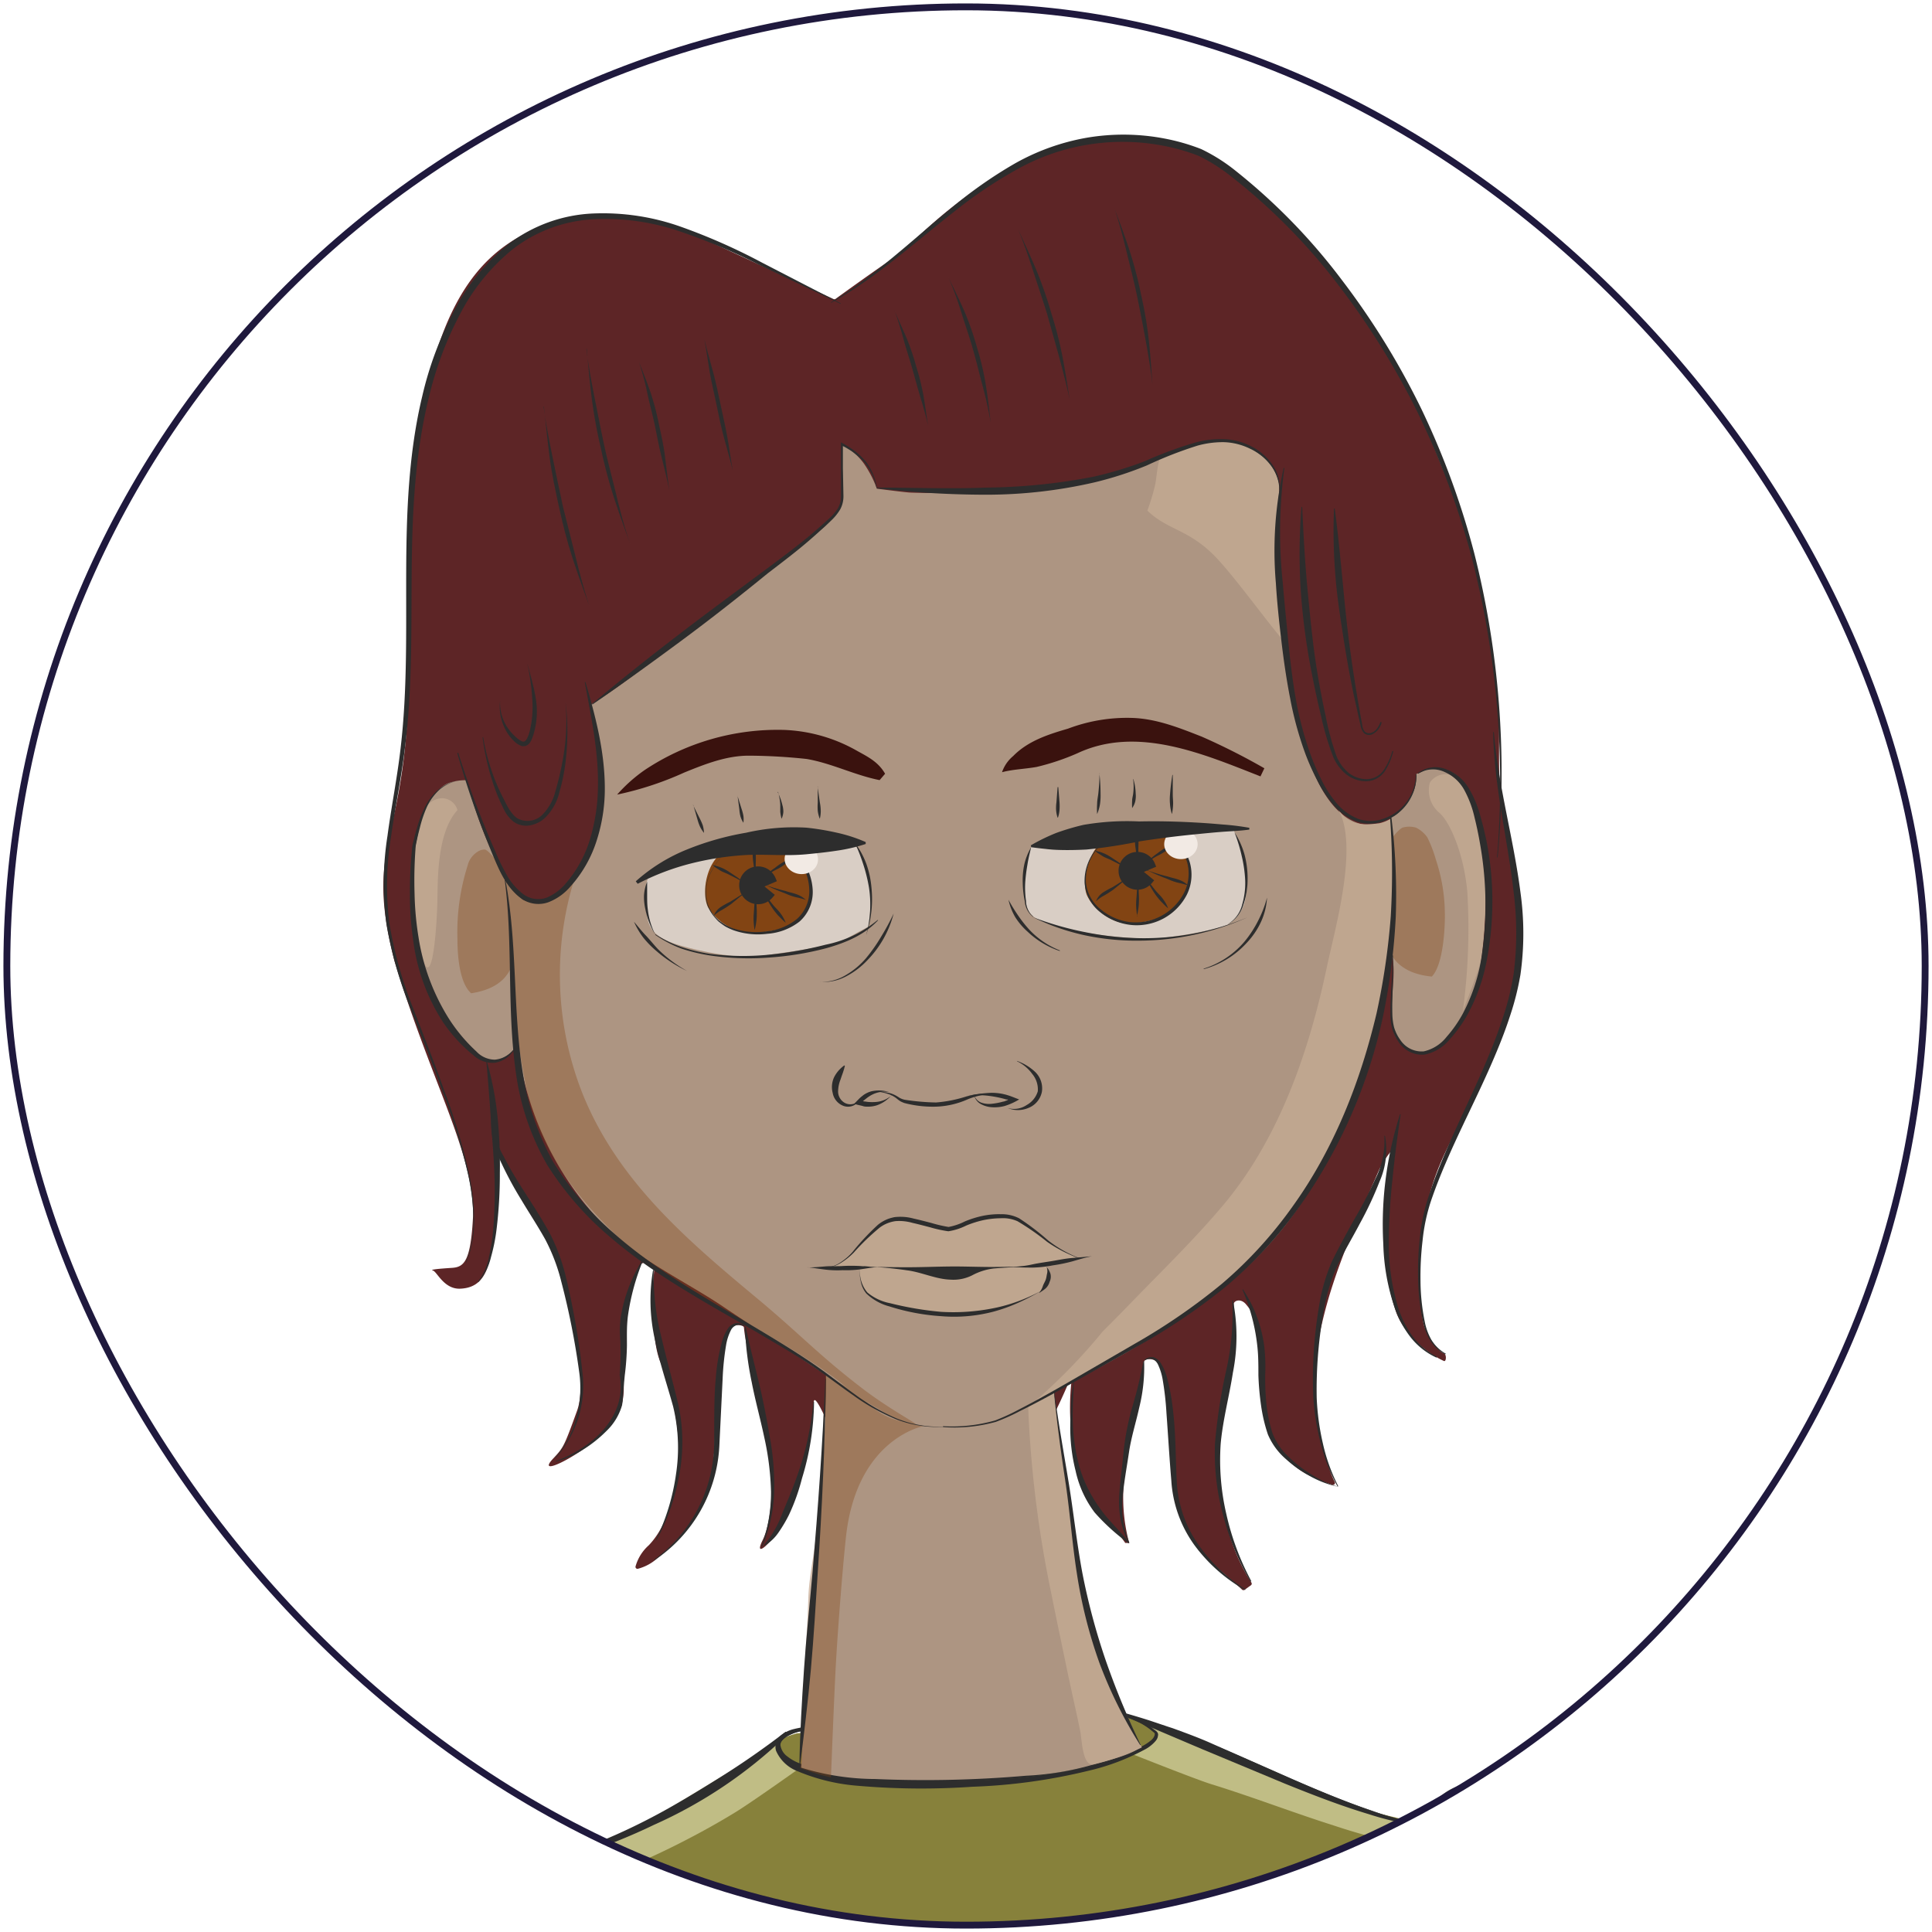
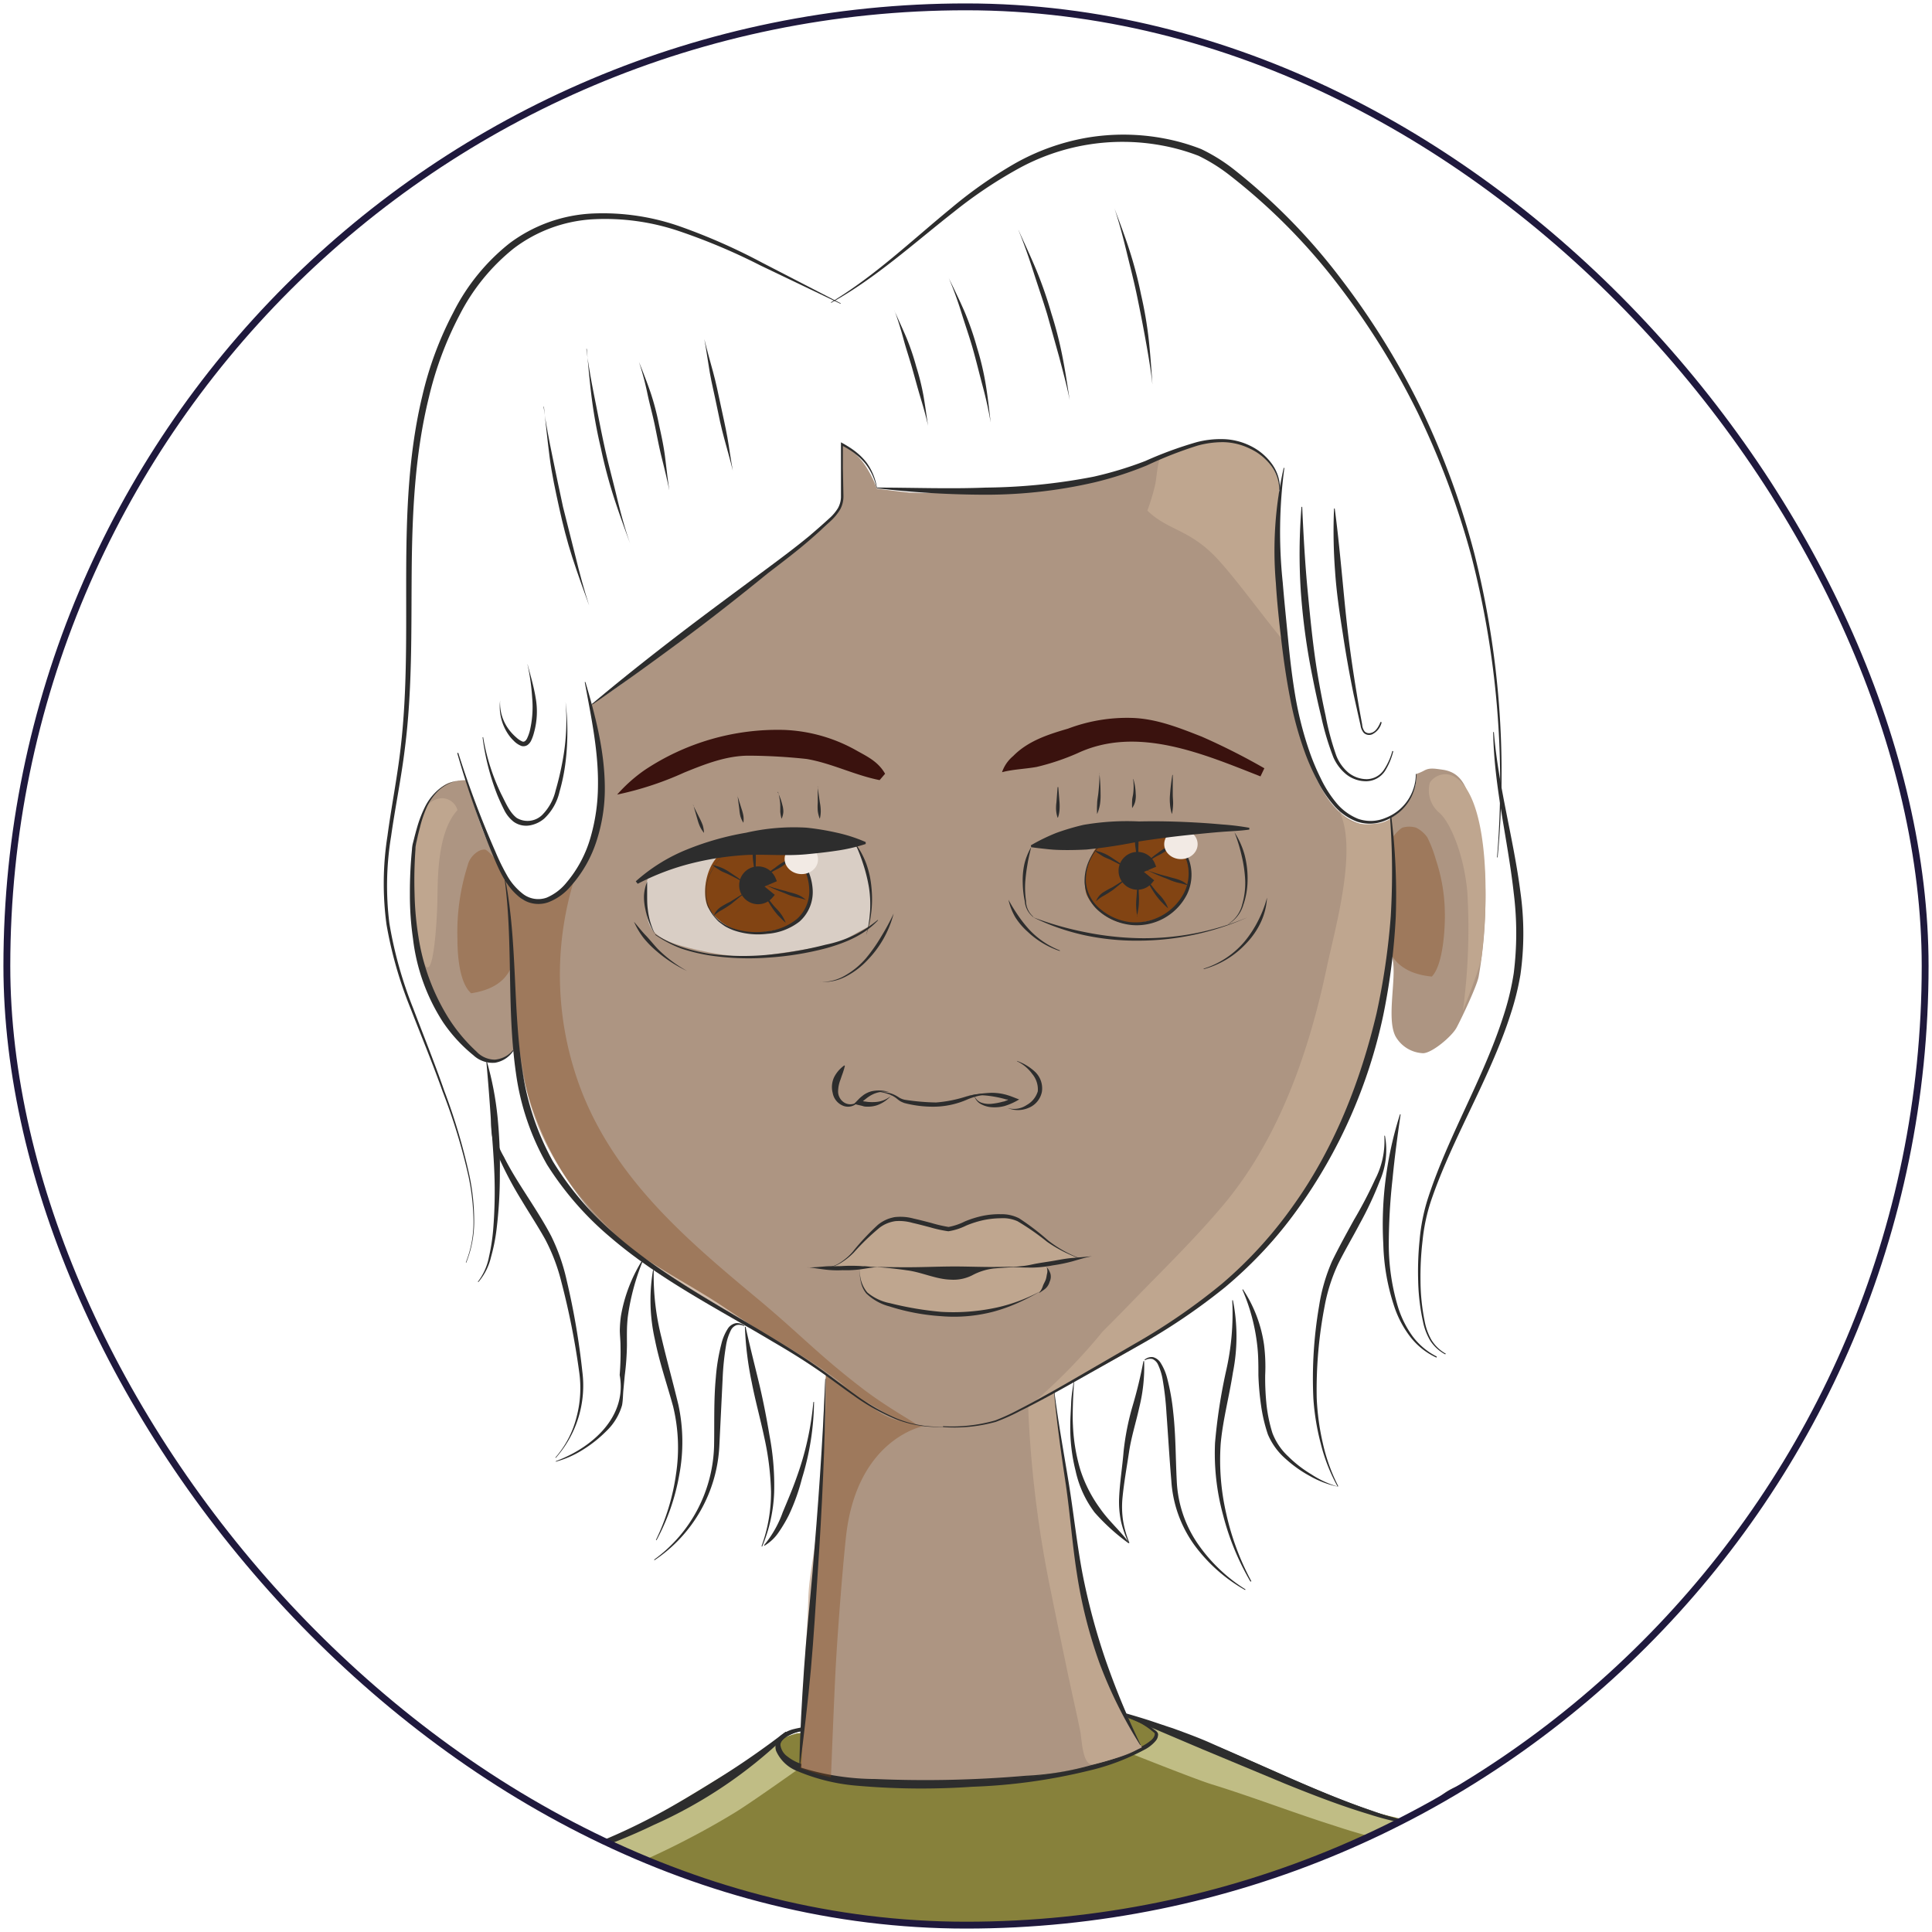
<svg xmlns="http://www.w3.org/2000/svg" id="artwork" viewBox="0 0 282 282">
  <defs>
    <style>.cls-1,.cls-16{fill:none;stroke-miterlimit:10;}.cls-1{stroke:#1f193d;}.cls-2{clip-path:url(#clip-path);}.cls-3{fill:#87813b;}.cls-4{fill:#253635;}.cls-5{opacity:0.29;}.cls-6{fill:#824413;}.cls-7{fill:#c0bd85;}.cls-15,.cls-8{fill:#2d2d2d;}.cls-9{fill:#5d2526;}.cls-10{fill:#ad9582;}.cls-11{opacity:0.35;}.cls-12,.cls-13{fill:#bfa68f;}.cls-13,.cls-15{fill-rule:evenodd;}.cls-14{fill:#d9cec5;}.cls-16{stroke:#2d2d2d;}.cls-17{fill:#f2eae4;}.cls-18{fill:#3a120e;}</style>
    <clipPath id="clip-path">
      <rect id="face_clip" class="cls-1" x="1" y="1" width="280" height="280" rx="140" />
    </clipPath>
  </defs>
  <g class="cls-2">
    <g id="torso_holding_baby">
      <g id="torso_neutral_colour" data-name="torso neutral colour">
        <path class="cls-3" d="M261.23,444.82c.11-.47-.25-6.63-.31-7.11-3.29-25.95-24.87-152.27-27-160.23s-6-10.39-12.59-10c-8.36.43-22.74-2.81-33-7.06-7-2.89-21-8.92-23.44-9.93a4.13,4.13,0,0,0-1.87-.31L116.31,253a14.24,14.24,0,0,0-3.55,1.52c-6.16,4.1-24.88,17.44-36.44,17.82a2.43,2.43,0,0,0-.38,0c-10.14,1.45-18.54,3-25.8,5.94s-10,19-10.68,32.17c-.62,11.47-5.12,96.5-6,123.4a4,4,0,0,0,5.72,3.8l.12-.06c8.78-3.89,14.34-2.74,20.19-.55s3.36,2.65,6.32,3.22c2,.38,2.35,8,1.94,10.69-.92,6-4.37,14.14-6.59,23.44C57.74,488.55,49.67,522,48,528.62c-2.48,10,0,22.73,0,22.73s14.44,12.16,21.43,15.59c19.5,6.67,24.29-5.11,31.33-9.24,2.54-1.49,8.68-2,11.65-1.49,11.94,2,31.26,5,47.69,8.23,20.67,4,39.93,9.89,53.34,13.46,2.95.79,8.4-.78,10.75-2.17.85-.5,4.35-3.91,5-5.64a5.13,5.13,0,0,0,.3-3.49,6.72,6.72,0,0,0-1.25-1.93s1.42-30.11,1.44-32.94l-.83-29.33a4.07,4.07,0,0,1,1.07-2.82l15.9-17.19s5.65-3.26,6.9-5c1.83-2.5,3.4-6.36,4.45-8.57C259.82,463.32,261.23,444.82,261.23,444.82Z" />
        <path class="cls-4" d="M82.06,270.8S80.48,260.38,65.29,266c-7.41,2.74-5.11,16.07-5.11,21.18s0,11,.73,19,.25,14.25,2.19,26.3c1.1,11.81,12.78,48.11,21.15,62.83,6.6,9.9,13.67,25.72,16.83,37.24,4,14.54,10.59,40.18,7.54,44.24-11,14.61-19.22,21.66-32.6,20.53-14.14-1.2-16.9-16-16.9-16a3.11,3.11,0,0,0-3.11-.76c-3.4,1.31-8,4.08-1.56,19.49,4,9.58,16.68,27.51,27.64,34.08s41.64,21.18,59.9,17.53,88.57-26.26,90.36-37.29c.47-2.86.27-3.77-.3-5.22-4.05-10.37-33,10.22-37.47-7.68-1.8-7.17-6-27.16-11-39.66,2-14.31,5.1-38.66,6.56-52.54,1.2-9.76,8.37-14.94,16.81-35.84a373.56,373.56,0,0,0,16.07-57.71c2.93-16.07,2.19-43.83,1.46-48.21s-9-12.76-17.69-1.42a16,16,0,0,0,6,.82S215,305.46,207,320.8s-21.91,46-40.9,57.71S138.59,391.74,124.46,396c-6.59,2-48.26-60.32-50.81-72.29-7.93-37.21-3.17-50.54-3.17-50.54a62.69,62.69,0,0,0,6.88-.59A47.08,47.08,0,0,0,82.06,270.8Z" />
      </g>
      <g id="torso_shading_dark" class="cls-5">
        <path class="cls-6" d="M56.42,277.61c-12.93,1.08,6.12,97.92,7.75,108.28,4.23,26.92-3.05,50.67-3.05,50.67S68,443,71.57,442c4.06-1.12,11.58,4.39,11.58,4.39a22.61,22.61,0,0,1,1.52-9c1.81-4.27,5.45-6.54,8.3-5.93s8.11,1.11,8.11,1.11L97.7,422.15s-.45,6.36-8.64,4.12c-4-1.1-5.77-4.12-6.75-9.77a35.31,35.31,0,0,1-.22-9.41A38.22,38.22,0,0,1,85,396.2s-11.82-22.37-14.55-30.47C56.42,324.26,62.64,277.1,56.42,277.61Z" />
      </g>
      <g id="torso_shading_light">
        <path class="cls-7" d="M107.52,264.41c2.4-1.49,9.3-6.4,9.3-6.4s-2.47-.94-2.89-1.66a6.14,6.14,0,0,1,0-2.29s-17.33,10.6-23.1,14c-3.48,2-6.15,2.34-10,3.53a52.56,52.56,0,0,1-9.62,1.77,27.19,27.19,0,0,0,10.85,1.83C89,274.71,101.65,268.05,107.52,264.41Z" />
        <path class="cls-7" d="M43.78,283.34c-1,4.62-2.3,9.16-3.23,13.78a1.47,1.47,0,0,1-.08.25c-1.5,24.55-6,96.35-6,101.51,0,5.95-.84,42.79-.84,42.79l6.29-5.13s1-26.76,1.49-35.18,2-100.09,3-105,5-17.34,5-17.34C47.34,282,45.33,282.46,43.78,283.34Z" />
        <path class="cls-7" d="M168.84,253.82c-.32.35-.87.37-1.41,1.09a3.66,3.66,0,0,1-2.17,1.12s9.4,3.74,11.56,4.4c6,1.85,11.93,4.15,18,6.07,3,1,6,1.83,9.07,2.49,1.54.34,3.1.55,4.66.75l4.42.51-.31-3.37-3.34-.18a24.87,24.87,0,0,1-7-1.53c-10.9-3.31-20.77-7.92-31.25-12.41-.89-.38-3.27-1-4.16-1.37C167.58,251.68,169.27,253.34,168.84,253.82Z" />
        <path class="cls-7" d="M260.37,432c-2.85-18.67-4.82-30.61-7.25-49.35-.54-2.76-1.1-5.62-1.66-8.55-1.52-7.43-3.13-14.85-4.92-22.23a1.09,1.09,0,0,1,.41-1.17c-6-31.11-11.24-63.57-12.2-69.22-.85-4.93-3.2-10.41-6.13-13-1.09-1-4.09-1-4.09-1l.92,5.9s3.25.5,4.68,7.15c1.26,5.86,7.1,56.25,10.3,71.05,5.78,26.82,14.31,83.83,13.41,97.86-.77,11.84-7,13.81-18.12,12.28,1,.94,5.72,5.52,6.55,6.4,3.35,3.54,4.62,13.49,4.62,13.49s7.59-2.48,11.48-16.13c1.49-5.21,2.28-14.38,2.52-16.75.14-1.26,0-3.86,0-5.13C260.64,442.05,260.61,433.6,260.37,432Z" />
      </g>
      <g id="outline">
        <path class="cls-8" d="M121.32,395.6c-7.59-8.81-15.18-17.64-22.25-26.9a193.68,193.68,0,0,1-18.88-29.37,110.76,110.76,0,0,1-11.12-33.09c-1.81-11.53-1.4-23.53,2.11-34.67l.09,0a82.24,82.24,0,0,0-1.21,34.49A117.53,117.53,0,0,0,80.91,339,195,195,0,0,0,99.47,368.4c7,9.32,14.44,18.23,21.93,27.13Z" />
        <path class="cls-8" d="M123.15,398.2a120.3,120.3,0,0,0,70.31-49.61,121.42,121.42,0,0,0,17-40.23,123.64,123.64,0,0,0,2-43.69l.09,0a115.18,115.18,0,0,1-1.1,43.93A117.16,117.16,0,0,1,194.12,349a120.15,120.15,0,0,1-70.95,49.26Z" />
        <path class="cls-8" d="M155.2,429.2c24.28-18.78,43.16-44.14,55.07-72.3a190.7,190.7,0,0,0,12.55-44,182.61,182.61,0,0,0,1.56-45.77h.1a165.52,165.52,0,0,1-.67,45.93A180.31,180.31,0,0,1,211,357.21c-12.13,28.21-31.28,53.51-55.75,72.07Z" />
        <path class="cls-8" d="M246.53,482a19.49,19.49,0,0,0,8.86-9.14,36,36,0,0,0,2.42-6,56.76,56.76,0,0,0,1.59-6.29,79.46,79.46,0,0,0,1-25.86c-.95-8.61-2.72-17.12-4.19-25.68l-4.46-25.66c-2.93-17.11-5.84-34.23-8.61-51.37l-8.31-51.41.1,0c3.29,17.05,6.29,34.15,9.19,51.27s5.59,34.27,8.42,51.4l4.32,25.68c1.42,8.56,3.13,17.08,4,25.74a79.76,79.76,0,0,1-1.21,26,57.91,57.91,0,0,1-1.64,6.31,36.45,36.45,0,0,1-2.49,6,23,23,0,0,1-3.74,5.33,17.78,17.78,0,0,1-5.26,3.8Z" />
        <path class="cls-8" d="M71.26,396.82l3.32,32.46.42,4.06a26.51,26.51,0,0,1,.24,4.09,5.19,5.19,0,0,1-1.59,3.79,3.85,3.85,0,0,1-1.92.88,5,5,0,0,1-2.1-.17c-2.72-.75-4.82-2.67-7.17-3.93a23.4,23.4,0,0,0-7.63-2.52,25.66,25.66,0,0,0-15.67,2.58,23.41,23.41,0,0,0-3.38,2.17,6,6,0,0,0-.78.64l-1,.92-.61.54c0,.05,0,0,0,0v-.7l0-1.44.15-8.15q.32-16.32.87-32.63c.72-21.75,1.67-43.49,3.09-65.2q1.05-16.29,2.38-32.56c.44-5.38.9-11,3.31-16a18,18,0,0,1,5.11-6.38,12.47,12.47,0,0,1,7.59-2.75v.1a12.32,12.32,0,0,0-7.41,2.88,17.74,17.74,0,0,0-4.89,6.34c-2.26,4.93-2.63,10.44-3,15.84Q39.42,318,38.46,334.24C37.18,356,36,377.67,35.18,399.41q-.61,16.3-1,32.61L34,440.18l0,.6c0,.06,0,.16,0,.19l.15-.13.49-.43a7.1,7.1,0,0,1,.8-.65,24.91,24.91,0,0,1,3.48-2.21,26.18,26.18,0,0,1,16-2.56,24.09,24.09,0,0,1,7.78,2.62l1.76,1.07,1.69,1.12a14.44,14.44,0,0,0,3.6,1.75,3.87,3.87,0,0,0,3.68-.62,4.83,4.83,0,0,0,1.47-3.52,26.12,26.12,0,0,0-.21-4l-.39-4.06-3.12-32.48Z" />
        <path class="cls-8" d="M212,320.21c3.14-12.09,6.64-24.15,8.28-36.52.44-3.09.67-6.2.84-9.3,0-1.56.14-3.11.11-4.66v-2.34l-.07-2.33,0-1v0c-.65-.49-1.1-1-1.67-1.38-.27-.22-.56-.38-.85-.58s-.59-.33-.9-.45a6.11,6.11,0,0,0-4-.29c-2.69.71-4.91,2.71-6.84,4.78l-.08-.06c1.76-2.24,3.85-4.44,6.74-5.36a6.73,6.73,0,0,1,4.45.15,13,13,0,0,1,3.65,2.41c.14.15.29.3.43.47l.06,1.32.12,2.35v2.36c0,1.58-.1,3.14-.16,4.71-.23,3.14-.54,6.26-1,9.36-1.84,12.43-5.57,24.42-9,36.44Z" />
        <path class="cls-8" d="M63,280.93a25.59,25.59,0,0,1-.49-8.86A11.27,11.27,0,0,1,64,267.81a7.39,7.39,0,0,1,3.43-3,12.6,12.6,0,0,1,4.47-.94,13.14,13.14,0,0,1,4.53.55,9.7,9.7,0,0,1,4,2.27,5.63,5.63,0,0,1,1.71,4.14H82a5.85,5.85,0,0,0-2.08-3.62,10.07,10.07,0,0,0-3.78-1.83,15.82,15.82,0,0,0-4.23-.52,11.8,11.8,0,0,0-4.18.69,6.6,6.6,0,0,0-3.18,2.64,10.59,10.59,0,0,0-1.54,4,25.72,25.72,0,0,0,.1,8.75Z" />
        <path class="cls-8" d="M73.08,272.87A48.46,48.46,0,0,0,84.4,270.2a86.23,86.23,0,0,0,10.67-4.64c3.45-1.78,6.77-3.8,10.05-5.87s6.45-4.29,9.54-6.68l.07.07a58.47,58.47,0,0,1-9.07,7.45,80.21,80.21,0,0,1-10.23,5.75,83.86,83.86,0,0,1-10.88,4.39A47.75,47.75,0,0,1,73.08,273Z" />
        <path class="cls-8" d="M212.8,266.93A43.94,43.94,0,0,1,200,264.71c-4.17-1.27-8.23-2.88-12.26-4.53s-8-3.3-12-5-8-3.42-12-5.06l0-.1a111.87,111.87,0,0,1,12.36,4.24c4,1.62,8,3.48,12,5.22s8,3.42,12.09,4.81a44.77,44.77,0,0,0,12.69,2.58Z" />
        <path class="cls-8" d="M164.26,250.48a10.49,10.49,0,0,1,3.88,1.83l.42.33a.82.82,0,0,1,.37.47,1.33,1.33,0,0,1-.39,1.07,5.8,5.8,0,0,1-1.77,1.28,33.27,33.27,0,0,1-8.08,2.93,83.6,83.6,0,0,1-17,2.24,107.42,107.42,0,0,1-17.2-.22,41.5,41.5,0,0,1-4.27-.76,17.55,17.55,0,0,1-4.11-1.47,6,6,0,0,1-1.82-1.31,2.67,2.67,0,0,1-.87-2.11,1.79,1.79,0,0,1,.55-1,3.41,3.41,0,0,1,.94-.62,8.5,8.5,0,0,1,2.08-.59l0,.1a8.35,8.35,0,0,0-2,.75c-.58.34-1.16.83-1.17,1.46a2.23,2.23,0,0,0,.84,1.65,5.55,5.55,0,0,0,1.71,1.09,27.15,27.15,0,0,0,8.18,1.86,142.62,142.62,0,0,0,17.06.42,86.23,86.23,0,0,0,17-1.91,33.54,33.54,0,0,0,8-2.73,5.61,5.61,0,0,0,1.71-1.18,1.19,1.19,0,0,0,.37-.85c0-.14-.13-.23-.29-.35l-.41-.34a10.57,10.57,0,0,0-3.77-1.9Z" />
        <path class="cls-8" d="M236.15,288.78c-.3-2.07-.75-4.1-1.22-6.13s-.92-4-1.54-6a21.28,21.28,0,0,0-2.79-5.45,9.38,9.38,0,0,0-4.88-3.61h0a10.22,10.22,0,0,1,5.27,3.31,15.88,15.88,0,0,1,3,5.57,38,38,0,0,1,1.41,6.12c.3,2.07.53,4.14.75,6.22Z" />
        <path class="cls-8" d="M121.21,395.43c-7.54-8.81-15.08-17.64-22.09-26.89a193.83,193.83,0,0,1-18.75-29.31,112.18,112.18,0,0,1-11-32.94,78.12,78.12,0,0,1,1.83-34.54c0-.1.06-.18.07-.17a.5.5,0,0,1,0,.19,80.71,80.71,0,0,0-1.39,34.44,115.9,115.9,0,0,0,10.9,32.84A193.4,193.4,0,0,0,99.3,368.4c7,9.28,14.45,18.15,22,27,.07.09.12.16.11.17A.7.7,0,0,1,121.21,395.43Z" />
-         <path class="cls-8" d="M121.19,395.32c-7.46-8.85-14.92-17.72-21.86-27A194.74,194.74,0,0,1,80.79,339a117.43,117.43,0,0,1-10.89-32.9,82.24,82.24,0,0,1,1.18-34.53l.14.24-.1,0,.25-.13-.08.26c-3.42,11.08-3.77,23-2,34.38a111.93,111.93,0,0,0,11,32.81A193.56,193.56,0,0,0,99,368.37c7,9.25,14.54,18.09,22.06,26.94a1.24,1.24,0,0,1,.22.29l-.26-.26c-7.63-8.75-15.23-17.54-22.3-26.76A192,192,0,0,1,79.9,339.3a110.17,110.17,0,0,1-11.07-33,77,77,0,0,1,2.08-34.57l.08-.26.05-.19.19.06.1,0,.19,0,0,.19A82.18,82.18,0,0,0,70.2,306,117.54,117.54,0,0,0,81,338.88a194.59,194.59,0,0,0,18.45,29.37c6.91,9.29,14.35,18.17,21.79,27l.18.23v0h0l-.09.05s0,0,.07-.08v0A1.58,1.58,0,0,1,121.19,395.32Z" />
        <path class="cls-8" d="M123.39,398.16a118.49,118.49,0,0,0,87.28-89.64,121.24,121.24,0,0,0,1.82-43.63c0-.14,0-.24,0-.23a1.22,1.22,0,0,1,0,.22,117.32,117.32,0,0,1-1.38,43.75A118.36,118.36,0,0,1,194,348.92a120.39,120.39,0,0,1-70.56,49.29l-.24,0S123.26,398.19,123.39,398.16Z" />
        <path class="cls-8" d="M123.55,398.17A120.15,120.15,0,0,0,194.05,349a117.12,117.12,0,0,0,17.17-40.17,115.33,115.33,0,0,0,1.19-43.65l-.07-.44.23.16h-.1l.16-.22a123.73,123.73,0,0,1-1.88,43.53,121.23,121.23,0,0,1-16.84,40.18A120,120,0,0,1,123.6,398.1a2.31,2.31,0,0,1-.45.1,3.28,3.28,0,0,1,.43-.15,120.66,120.66,0,0,0,69.91-50,122,122,0,0,0,16.77-40,123.3,123.3,0,0,0,2-43.37l0-.19.2,0,.09,0,.2,0,0,.2.07.45a115.33,115.33,0,0,1-1.27,43.77,117.17,117.17,0,0,1-17.3,40.23,120.24,120.24,0,0,1-70.67,49.15l-.39.09h0c0-.07,0-.1,0-.1l0,.09h0Z" />
        <path class="cls-8" d="M155.42,429.06a174.25,174.25,0,0,0,32.14-32.52A185.42,185.42,0,0,0,210.46,357,188.4,188.4,0,0,0,223.05,313a177.79,177.79,0,0,0,1.37-45.68.62.62,0,0,1,0-.25.69.69,0,0,1,0,.24,169.5,169.5,0,0,1-.93,45.77,182.78,182.78,0,0,1-12.71,44,185.5,185.5,0,0,1-23.09,39.55,174.27,174.27,0,0,1-32.29,32.43c-.11.09-.21.16-.22.14A1.11,1.11,0,0,1,155.42,429.06Z" />
        <path class="cls-8" d="M155.58,429c24.33-18.6,43.33-43.84,55.37-71.93a180.1,180.1,0,0,0,12.69-43.94,166.17,166.17,0,0,0,.68-45.7l0-.31.22.18h-.1l.18-.22a187.65,187.65,0,0,1-13.92,89.53c-11.92,28.2-30.8,53.59-55.07,72.3a1.9,1.9,0,0,1-.39.28,4.36,4.36,0,0,1,.36-.32c24.08-18.92,42.83-44.29,54.64-72.45a188.86,188.86,0,0,0,14-89.3l0-.2.2,0h.1l.2,0,0,.19,0,.31a165.66,165.66,0,0,1-.77,45.79,179.87,179.87,0,0,1-12.79,44c-12.1,28.1-31.16,53.32-55.54,71.88l-.34.25h0a.44.44,0,0,1-.05-.09.3.3,0,0,1,.07.08h0Z" />
        <path class="cls-8" d="M246.8,481.84a16.38,16.38,0,0,0,5.13-3.88,21.57,21.57,0,0,0,2-2.54,32.33,32.33,0,0,0,1.62-2.8,37.17,37.17,0,0,0,2.39-6,56.68,56.68,0,0,0,1.57-6.29,87,87,0,0,0,1.56-12.86,90.33,90.33,0,0,0-.54-12.95c-1-8.6-2.7-17.09-4.15-25.63L252,383.28q-4.35-25.61-8.55-51.24l-8.49-51.24c0-.16,0-.28,0-.27a1.45,1.45,0,0,1,.07.26c3.15,17,6.06,34.1,8.94,51.17l8.44,51.25,4.33,25.61c1.43,8.53,3.15,17,4.07,25.65a80.27,80.27,0,0,1-1.1,25.87,57.55,57.55,0,0,1-1.6,6.3,35.55,35.55,0,0,1-2.42,6,30.19,30.19,0,0,1-1.63,2.81,23.44,23.44,0,0,1-2,2.54,16.66,16.66,0,0,1-5.17,3.88l-.27.11A.88.88,0,0,1,246.8,481.84Z" />
        <path class="cls-8" d="M247,481.81a17.93,17.93,0,0,0,5.12-3.91,23.74,23.74,0,0,0,3.61-5.37,47.93,47.93,0,0,0,4-12.31,88.58,88.58,0,0,0,1.6-12.87,90.45,90.45,0,0,0-.5-13c-.92-8.62-2.64-17.12-4.06-25.66l-4.33-25.62L244,331.83,238.06,299l5.28,32.57,8.6,51.25,4.41,25.61c1.45,8.53,3.21,17,4.18,25.65a92.41,92.41,0,0,1,.6,13A86.12,86.12,0,0,1,259.62,460a48.89,48.89,0,0,1-3.91,12.38,20.08,20.08,0,0,1-8.69,9.38,2.16,2.16,0,0,1-.49.22l.47-.26a20.06,20.06,0,0,0,8.58-9.41,48.85,48.85,0,0,0,3.81-12.35,87.25,87.25,0,0,0,1.45-12.88,91.74,91.74,0,0,0-.66-12.94c-1-8.6-2.78-17.08-4.25-25.62l-4.48-25.59-8.59-51.26L238.74,306l-3.56-22.1-.11-.71-.06-.34v-.17l0-.28-.05-.64-.05-.7,0-.38,0-.19v-.1s0,0,0-.05,0,0,.07,0l.41,1.7.22.95.11.5,0,.12,0,.07.05.3.25,1.41,3.72,20.79,4.56,25.58,8.35,51.29,4.29,25.63c1.41,8.54,3.11,17.05,4,25.67a92.26,92.26,0,0,1,.48,13,88.72,88.72,0,0,1-1.63,12.89,48,48,0,0,1-4,12.32,24.56,24.56,0,0,1-3.63,5.38,18.09,18.09,0,0,1-5.15,3.92l-.45.2h0a.31.31,0,0,1,0-.09l.05.08h0A3.67,3.67,0,0,1,247,481.81Z" />
        <path class="cls-8" d="M71.27,397.19l3.26,32.38.4,4a21.38,21.38,0,0,1,.19,4.08,4.81,4.81,0,0,1-1.73,3.61,4.32,4.32,0,0,1-4,.46c-2.64-.83-4.72-2.71-7.1-4a23.89,23.89,0,0,0-7.67-2.49A25.81,25.81,0,0,0,39,438c-.6.3-1.16.68-1.74,1s-1.1.79-1.65,1.18a7.92,7.92,0,0,0-.77.64l-.84.75-.29.26-.15.13s0,0,0,0v-.1l0-.78,0-1,.15-8.13q.34-16.28.9-32.54c.75-21.68,1.75-43.36,3.12-65q1-16.25,2.31-32.47c.42-5.37.82-10.93,3.12-15.92a17.94,17.94,0,0,1,4.94-6.44,12.6,12.6,0,0,1,7.45-3c.2,0,.36,0,.34,0l-.34,0a12.56,12.56,0,0,0-7.36,3,17.8,17.8,0,0,0-4.82,6.41c-2.23,5-2.59,10.48-3,15.86q-1.19,16.23-2.16,32.47-2,32.48-3.22,65-.6,16.26-1,32.52l-.18,8.14,0,1v.24c0,.07,0,0,.05,0l.09-.07.68-.61a8,8,0,0,1,.79-.65c.56-.39,1.08-.83,1.67-1.19s1.15-.72,1.76-1a26,26,0,0,1,15.86-2.66,23.79,23.79,0,0,1,7.74,2.53c2.4,1.27,4.46,3.15,7.05,4a4.15,4.15,0,0,0,3.81-.43A4.61,4.61,0,0,0,75,437.67a21.9,21.9,0,0,0-.17-4l-.4-4.05-3.17-32.39a1.1,1.1,0,0,1,0-.37A1.79,1.79,0,0,1,71.27,397.19Z" />
        <path class="cls-8" d="M71.24,397.46l2.09,21.59,1,10.79.51,5.4a12.92,12.92,0,0,1,0,2.71,5,5,0,0,1-.95,2.53,3.51,3.51,0,0,1-2.36,1.3,5.45,5.45,0,0,1-2.67-.45,27.4,27.4,0,0,1-4.69-2.72A23.38,23.38,0,0,0,54.13,435a26.16,26.16,0,0,0-10.7.86,24.9,24.9,0,0,0-5,2.06,24.4,24.4,0,0,0-2.29,1.43c-.37.26-.73.54-1.08.82l-.52.43-.63.56a3.11,3.11,0,0,1,0-.78l0-.67,0-1.34.06-2.68.13-5.37.33-10.74.68-21.48,2.13-42.92,1.07-21.46,1.36-21.45.69-10.72a66.31,66.31,0,0,1,1.31-10.68,26.81,26.81,0,0,1,1.72-5.12,18.07,18.07,0,0,1,3-4.51,13.39,13.39,0,0,1,9.46-4.78l-.19.2v-.1l.2.19a11.46,11.46,0,0,0-1.65.13,13.43,13.43,0,0,0-7,3.62,18.26,18.26,0,0,0-4.44,6.64c-2,5-2.35,10.51-2.78,15.9l-2.34,32.46c-1.37,21.66-2.31,43.34-3,65L34,421.58l-.3,10.54-.1,5.28,0,2.63,0,1.32v.54s0,0,.06,0l.86-.77c.33-.3.7-.6,1.06-.89a21,21,0,0,1,2.28-1.58,25.16,25.16,0,0,1,5-2.31,26.34,26.34,0,0,1,10.94-1.14,23.56,23.56,0,0,1,10.35,3.64,25.48,25.48,0,0,0,4.74,2.72,5.92,5.92,0,0,0,2.61.47,3.79,3.79,0,0,0,2.36-1.11A4.6,4.6,0,0,0,75,438.52a11.16,11.16,0,0,0,.13-2.71c-.14-1.82-.35-3.65-.52-5.47l-1.1-10.95L71.3,397.5a3.49,3.49,0,0,1,0-.68s0,.32.09.67l2.31,21.88,1.14,10.94c.18,1.83.41,3.64.55,5.48a10.81,10.81,0,0,1-.12,2.78A4.94,4.94,0,0,1,74,441.08a4.06,4.06,0,0,1-2.52,1.19,6.15,6.15,0,0,1-2.75-.47,26.68,26.68,0,0,1-4.8-2.73,23.06,23.06,0,0,0-10.22-3.56,25.92,25.92,0,0,0-10.78,1.16A24.31,24.31,0,0,0,38,439a20.37,20.37,0,0,0-2.24,1.56c-.35.28-.7.56-1,.88l-1.19,1.06c-.29.18-.38.12-.41-.26v-.85l0-1.31,0-2.64.09-5.28.27-10.54.54-21.1c.69-21.69,1.64-43.38,3-65L39.53,303c.43-5.38.76-10.92,2.83-16a18.69,18.69,0,0,1,4.55-6.78,13.82,13.82,0,0,1,7.24-3.71,10.85,10.85,0,0,1,1.71-.13h.19v.49h-.2a13.09,13.09,0,0,0-9.19,4.64,18.29,18.29,0,0,0-2.91,4.42,26.32,26.32,0,0,0-1.7,5.05,66.16,66.16,0,0,0-1.32,10.62L40,312.26,38.65,333.7l-1.1,21.45-2.19,42.92-.71,21.47-.34,10.74-.14,5.37-.06,2.68,0,1.35v.91c0,.05,0,.2,0,.18l.38-.33L35,440c.35-.29.71-.56,1.08-.82a26.2,26.2,0,0,1,2.31-1.44,25.27,25.27,0,0,1,5-2.07,26.43,26.43,0,0,1,10.76-.85,23.64,23.64,0,0,1,10.13,3.69,27.2,27.2,0,0,0,4.66,2.71,5.41,5.41,0,0,0,2.62.45,3.4,3.4,0,0,0,2.28-1.25,4.89,4.89,0,0,0,.94-2.48,13.53,13.53,0,0,0,0-2.7l-.51-5.39-1-10.8-2.06-21.59a5.12,5.12,0,0,1,0-.63h0A6,6,0,0,1,71.24,397.46Z" />
        <path class="cls-8" d="M212,320.12c1.61-6,3.3-12,4.79-18.09a170.52,170.52,0,0,0,3.64-18.32c.45-3.08.7-6.18.89-9.29s.2-6.21,0-9.32l0-1.17c0-.1,0-.05,0-.07h0l-.1,0-.13-.1-.46-.39a13.57,13.57,0,0,0-1.83-1.39,6.36,6.36,0,0,0-4.33-.95,9.34,9.34,0,0,0-4.16,1.84c-.64.44-1.19,1-1.79,1.49L206.92,266c0,.05-.08.07-.08.06s0-.05,0-.09c.51-.58,1-1.18,1.55-1.76s1.11-1.1,1.75-1.56a9.53,9.53,0,0,1,4.24-2,6.81,6.81,0,0,1,4.62.93A13.36,13.36,0,0,1,221,263l.44.36.11.07,0,0,.12.07c.21,0,.16.33.17.41l.06,1.17a86.14,86.14,0,0,1,0,9.37c-.22,3.12-.51,6.23-1,9.32A173.15,173.15,0,0,1,217,302.09c-1.55,6-3.29,12-5,18,0,.06,0,.1-.05.09S212,320.17,212,320.12Z" />
        <path class="cls-8" d="M212.08,320.12c3.38-12,7.07-24,8.86-36.33.48-3.08.79-6.18,1-9.29a88.17,88.17,0,0,0,0-9.34l-.07-1.16v-.24l-.16-.17a2.94,2.94,0,0,0-.4-.39,20.41,20.41,0,0,0-1.84-1.41,7,7,0,0,0-4.32-1.24,8.43,8.43,0,0,0-4.22,1.61,16.77,16.77,0,0,0-3.35,3.17l-.66.82,0-.28.08.07h-.28a17.43,17.43,0,0,1,5.78-4.46,7,7,0,0,1,3.67-.55,5.8,5.8,0,0,1,1.79.54c.29.15.53.24.85.44l.76.53h0a10.74,10.74,0,0,1,.89.72l.42.36.21.18s.28.15.26.33a110.73,110.73,0,0,1-.82,19.54C218.84,296,215.32,308,212.05,320c0,.11-.06.19-.07.18a.41.41,0,0,1,0-.19c3-12.11,6.44-24.15,8-36.52a117.26,117.26,0,0,0,.83-19.35l-.3-.25-.43-.37a10.86,10.86,0,0,0-.85-.7h0l-.74-.51c-.18-.12-.51-.26-.75-.4a5.62,5.62,0,0,0-1.68-.51,6.35,6.35,0,0,0-3.43.5,17,17,0,0,0-5.66,4.33l-.13.14-.14-.12-.08-.07-.15-.13.12-.15.67-.82a17.29,17.29,0,0,1,3.44-3.23,8.75,8.75,0,0,1,4.42-1.65,7.27,7.27,0,0,1,4.52,1.31,20.44,20.44,0,0,1,1.86,1.44,3,3,0,0,1,.44.43l.24.25V264l.06,1.17a88.76,88.76,0,0,1-.08,9.37c-.24,3.12-.56,6.22-1.05,9.31-1.86,12.37-5.6,24.32-9,36.31l0,.1v0h0c-.06,0-.09,0-.09-.05s0,0,.1,0h0Z" />
        <path class="cls-8" d="M63,280.88a25.33,25.33,0,0,1-.37-8.81,11,11,0,0,1,1.49-4.18A7.19,7.19,0,0,1,67.51,265a12.66,12.66,0,0,1,4.38-.88,13.57,13.57,0,0,1,4.44.55,9.75,9.75,0,0,1,3.93,2.14,5.6,5.6,0,0,1,1.82,4s0,.05,0,.05,0,0,0,0A5.77,5.77,0,0,0,80,267a9.71,9.71,0,0,0-3.82-1.92,14.8,14.8,0,0,0-4.29-.53,12.23,12.23,0,0,0-4.25.75,6.88,6.88,0,0,0-3.24,2.72,10.81,10.81,0,0,0-1.53,4.06,25.29,25.29,0,0,0,.2,8.76s0,.05,0,.05S63,280.91,63,280.88Z" />
        <path class="cls-8" d="M63.09,280.92a26.23,26.23,0,0,1-.18-8.57,11.38,11.38,0,0,1,1.45-4.05,6.9,6.9,0,0,1,3.21-2.83,11.62,11.62,0,0,1,4.24-.77,15.92,15.92,0,0,1,4.29.48A10.26,10.26,0,0,1,80,267a6.06,6.06,0,0,1,2.18,3.74l-.2-.16h.1l-.19.19a5,5,0,0,0-.06-.94,5.68,5.68,0,0,0-2.19-3.55,10.49,10.49,0,0,0-3.89-1.84,13.58,13.58,0,0,0-4.31-.34,12.31,12.31,0,0,0-4.2,1A7.27,7.27,0,0,0,64.15,268a11,11,0,0,0-1.44,4.08,26.14,26.14,0,0,0,.32,8.77c0,.05,0,.09,0,.09s0,0,0-.08a24.34,24.34,0,0,1-.61-8.84,11.41,11.41,0,0,1,1.41-4.25,7.74,7.74,0,0,1,3.27-3.09,12.52,12.52,0,0,1,4.37-1.07,14,14,0,0,1,4.47.38,11.07,11.07,0,0,1,4,2,6.14,6.14,0,0,1,2.3,3.84,4.86,4.86,0,0,1,.06,1V271h-.46l0-.18a5.71,5.71,0,0,0-2-3.53A9.86,9.86,0,0,0,76,265.48a15.72,15.72,0,0,0-4.21-.52,11.58,11.58,0,0,0-4.17.71,6.67,6.67,0,0,0-3.14,2.73,10.86,10.86,0,0,0-1.46,4,26,26,0,0,0,.09,8.53c-.09.07-.11,0-.12,0S63.08,280.87,63.09,280.92Z" />
-         <path class="cls-8" d="M73.15,272.89a47.42,47.42,0,0,0,11.32-2.58,84.61,84.61,0,0,0,10.69-4.57c3.46-1.76,6.81-3.73,10.07-5.82a98.07,98.07,0,0,0,9.4-6.85s.06,0,.06,0,0,0,0,0a68.11,68.11,0,0,1-9.16,7.24,89.07,89.07,0,0,1-10.16,5.76,87.45,87.45,0,0,1-10.8,4.43,48.38,48.38,0,0,1-11.39,2.41s-.07,0-.07,0S73.11,272.89,73.15,272.89Z" />
+         <path class="cls-8" d="M73.15,272.89a47.42,47.42,0,0,0,11.32-2.58,84.61,84.61,0,0,0,10.69-4.57c3.46-1.76,6.81-3.73,10.07-5.82a98.07,98.07,0,0,0,9.4-6.85a68.11,68.11,0,0,1-9.16,7.24,89.07,89.07,0,0,1-10.16,5.76,87.45,87.45,0,0,1-10.8,4.43,48.38,48.38,0,0,1-11.39,2.41s-.07,0-.07,0S73.11,272.89,73.15,272.89Z" />
        <path class="cls-8" d="M73.12,272.94a47,47,0,0,0,11.41-2.34,84.28,84.28,0,0,0,10.8-4.4,67.05,67.05,0,0,0,19.13-13.13l.12-.13v.28l-.07-.08.27,0q-4.56,3.56-9.44,6.68c-3.25,2.06-6.54,4.08-10,5.84a85,85,0,0,1-10.76,4.62,46.51,46.51,0,0,1-11.4,2.57c-.07,0-.13,0-.12,0s0,0,.12,0A50.45,50.45,0,0,0,84.48,270a88.73,88.73,0,0,0,10.65-4.73c3.4-1.78,6.68-3.78,9.94-5.82s6.42-4.24,9.47-6.58l.15-.11.12.13.07.08.12.14-.13.13-.13.13a67.19,67.19,0,0,1-19.31,13,83.28,83.28,0,0,1-10.86,4.33A47.14,47.14,0,0,1,73.12,273h-.06v0c0-.06,0-.1,0-.1s0,0,0,.1l0,0Z" />
        <path class="cls-8" d="M212.73,266.9A44.89,44.89,0,0,1,200,264.58c-4.14-1.31-8.17-2.92-12.18-4.59l-12-5.06c-4-1.71-8-3.34-12.06-4.85,0,0-.06,0-.05-.05h.07c4.16,1.24,8.21,2.81,12.23,4.44s8,3.44,11.95,5.16,8,3.38,12.09,4.73a44.17,44.17,0,0,0,12.7,2.49s.07,0,.07,0S212.77,266.9,212.73,266.9Z" />
        <path class="cls-8" d="M212.75,266.85a44.31,44.31,0,0,1-12.36-2.44c-4-1.32-7.91-2.93-11.78-4.59l-11.6-5c-1.93-.84-3.91-1.56-5.89-2.28-1.81-.66-4.65-1.56-4.47-1.48a1.39,1.39,0,0,0-.31-.06h0l21.41,8.94c4,1.67,8,3.28,12.18,4.59a45.69,45.69,0,0,0,12.74,2.38c.08,0,.14,0,.13,0s-.06,0-.13,0a43,43,0,0,1-12.85-2.1c-4.17-1.25-8.23-2.83-12.26-4.46l-12-5-6-2.55-3.3-1.4-1.34-.57-.67-.29-.33-.14-.05,0-.41-.36h0l0,0c.07-.1.14,0,.21-.07l.24,0c1.41.38,3.64,1.07,4.3,1.3,1,.33,2,.68,3,1,2,.73,4,1.46,5.88,2.32l11.57,5.1c3.86,1.68,7.75,3.32,11.74,4.66a43.72,43.72,0,0,0,12.33,2.52h.07v0c0,.06,0,.1,0,.1s0,0,0-.1l0,0Z" />
        <path class="cls-8" d="M164.35,250.53a10.42,10.42,0,0,1,3.82,1.88l.42.33a.62.62,0,0,1,.29.47,1.41,1.41,0,0,1-.45,1,6.28,6.28,0,0,1-1.76,1.23,34,34,0,0,1-8.06,2.86,85,85,0,0,1-17,2.15,113.81,113.81,0,0,1-17.12-.27,38.3,38.3,0,0,1-4.24-.72,18,18,0,0,1-4.07-1.39,5.94,5.94,0,0,1-1.8-1.23,2.63,2.63,0,0,1-.92-2,2.14,2.14,0,0,1,1.33-1.66,8.27,8.27,0,0,1,2-.64c.05,0,.1,0,.09,0s0,0-.08,0a8.16,8.16,0,0,0-2,.72,2,2,0,0,0-1.18,1.55,2.45,2.45,0,0,0,.9,1.74,5.78,5.78,0,0,0,1.75,1.13,17.94,17.94,0,0,0,4,1.28,42.15,42.15,0,0,0,4.2.65,132.62,132.62,0,0,0,17,.36,84.61,84.61,0,0,0,16.93-2,33.83,33.83,0,0,0,8-2.76,6.21,6.21,0,0,0,1.74-1.18,1.4,1.4,0,0,0,.44-.9c0-.33-.42-.5-.67-.74a10.51,10.51,0,0,0-3.77-1.91c-.06,0-.1,0-.09,0S164.3,250.51,164.35,250.53Z" />
        <path class="cls-8" d="M164.33,250.57a10.38,10.38,0,0,1,3.74,1.91l.41.33a.58.58,0,0,1,.28.46,1.64,1.64,0,0,1-.52.92,7.59,7.59,0,0,1-1.78,1.14,33.83,33.83,0,0,1-8,2.67,85.37,85.37,0,0,1-16.71,1.94,147.86,147.86,0,0,1-16.84-.34,29.26,29.26,0,0,1-8.25-1.73,6.84,6.84,0,0,1-1.88-1.05,2.83,2.83,0,0,1-1.16-1.86,1.53,1.53,0,0,1,.4-1.09,3.53,3.53,0,0,1,.87-.69,8.67,8.67,0,0,1,2-.77l-.14.23,0-.1.23.16c-.35.06-.69.13-1,.22a4.34,4.34,0,0,0-1.83.88,1.58,1.58,0,0,0-.49,1.72,3.79,3.79,0,0,0,1.19,1.61,7.91,7.91,0,0,0,1.77,1.08,28,28,0,0,0,8.21,2,114.38,114.38,0,0,0,17.07.17,84.49,84.49,0,0,0,16.91-2.18,33,33,0,0,0,8-2.88,5.12,5.12,0,0,0,1.69-1.23,1.25,1.25,0,0,0,.37-.9c0-.31-.4-.49-.66-.72a10.43,10.43,0,0,0-3.77-1.91c-.11,0-.18-.07-.17-.08a.37.37,0,0,1,.18,0,10.31,10.31,0,0,1,3.85,1.84c.25.23.67.37.74.82a1.49,1.49,0,0,1-.39,1,5.32,5.32,0,0,1-1.72,1.31,32.56,32.56,0,0,1-8,3,83.07,83.07,0,0,1-17,2.35,107.94,107.94,0,0,1-17.15-.18,28.14,28.14,0,0,1-8.34-2.08,5.6,5.6,0,0,1-3.17-3,2.11,2.11,0,0,1,0-1.17,2.05,2.05,0,0,1,.64-1,4.7,4.7,0,0,1,2-1c.35-.09.7-.15,1-.22l.2,0,0,.19,0,.1,0,.18-.17,0a8.64,8.64,0,0,0-1.92.72c-.58.33-1.15.81-1.1,1.43a2.47,2.47,0,0,0,1,1.6,6.57,6.57,0,0,0,1.77,1,28.92,28.92,0,0,0,8.15,1.74,144.88,144.88,0,0,0,16.8.42,84.3,84.3,0,0,0,16.69-1.84,33.8,33.8,0,0,0,8-2.63,7,7,0,0,0,1.76-1.11,1.55,1.55,0,0,0,.5-.87.5.5,0,0,0-.25-.4l-.41-.33a10.52,10.52,0,0,0-3.7-1.91l-.09,0h0v0c0-.06,0-.1,0-.09s0,0,0,.1l0,0Z" />
        <path class="cls-8" d="M236.12,288.75c-.28-2.06-.65-4.11-1.07-6.14a53.67,53.67,0,0,0-1.55-6,19.2,19.2,0,0,0-2.89-5.39,10.35,10.35,0,0,0-4.86-3.6.05.05,0,0,1,0,0h0a9.36,9.36,0,0,1,5.24,3.33,16.8,16.8,0,0,1,2.88,5.59,53.76,53.76,0,0,1,1.39,6.1c.36,2.05.67,4.1.9,6.17,0,0,0,0,0,0Z" />
        <path class="cls-8" d="M236.12,288.72l-.79-6.19a37,37,0,0,0-1.44-6,15.85,15.85,0,0,0-2.93-5.4,10.19,10.19,0,0,0-5.07-3.27l-.22-.05.25-.15h0l-.14-.24a9.59,9.59,0,0,1,5,3.61,20.57,20.57,0,0,1,2.83,5.49c.62,2,1,4,1.48,6.07s.74,4.11,1.08,6.16c0,0,0,.07,0,.07s0,0,0-.06c-.48-2-.93-4.06-1.37-6.08s-1-4.06-1.62-6a21.72,21.72,0,0,0-2.76-5.35,9.12,9.12,0,0,0-4.7-3.52l-.19-.05.06-.19h0l.05-.2.19.05.22.07a10.4,10.4,0,0,1,5.21,3.45,16.1,16.1,0,0,1,2.91,5.54,38.54,38.54,0,0,1,1.36,6.09l.7,6.2a.16.16,0,0,1,0,.07h0A.16.16,0,0,1,236.12,288.72Z" />
      </g>
    </g>
    <g id="head_neutral">
      <g id="head_neutral_colour">
-         <path class="cls-9" d="M221.36,130.12c-.3-5-1.47-8-2.16-12.9-.73-5.22-.14-9.33-.54-14.34-.19-2.37-.43-4.91-.79-7.25s-.61-4.83-1.16-7.11c-.61-2.54-1.24-5.82-1.94-8.33-1.86-6.65-4.44-12.29-7-18.7a62.45,62.45,0,0,0-7.85-14.24c-5.25-8.84-20.26-28.5-36.62-27.19-18.51,1.47-29.73,15.53-32.57,17.39-2.58,1.7-7.87,5.52-8.79,6.19a.32.32,0,0,1-.3,0l-21.57-10c-.24-.1-17.14-6.6-28.49,4-8.57,8-12.48,25.18-11.92,56,.56,30.2-6.88,27.78-2.1,46.58,5.54,18.21,11.57,27.9,11.49,37.26-.33,6.58-1.28,7.47-3.08,7.58-1.64.11-3.37.24-2.78.39s1.61,2.76,4,2.65c2.07-.1,3.88-1.09,4.48-5.29s1.08-10.78.63-14.36c-.16-1.92,7.89,11.88,8.93,15.76s4.91,16.41,3,21.7-2,5.37-3.4,6.89c-3.2,3.32,5-.82,8.25-4.71s1.46-7.25,1.61-12.23,2-10.78,2.95-11.4,1.83,1,1.83,1-.75,9.79,1,13.52,3.2,11.53,2.39,16.35-2.08,8.05-4.17,10.23a6.46,6.46,0,0,0-1.93,3.1.29.29,0,0,0,.32.33A6.83,6.83,0,0,0,96,227.4c2.54-2,7.09-6.93,7.84-11.75s.44-9.47.59-12.42,1.18-7.66,2-9.11a1.59,1.59,0,0,1,2-.55.27.27,0,0,1,.16.25,19.38,19.38,0,0,0,.43,2.57c.75,3.57,2.54,9.32,3.29,15.23s.15,10.87-1,13.2.52,1.14,2.16-1.19,2.87-6.09,4.05-10.86a35.25,35.25,0,0,0,1.26-8.15c.19-2,4.2,8,6.92,15.14a.28.28,0,0,0,.46.1c1.4-1.3,2.9-2.49,4.37-3.67,2.86-2.3,1.35,4.26,4.31,2.08,3.37-2.89,5.25-1.53,8.7-4.32,1.44-1.3,6-2.23,7.68-3.11,1.13-.59,6.37-12.14,5.49-11.42a35.06,35.06,0,0,0,.92,16c1.58,4.84,3.69,5.61,6.62,9.8l.57,0a25.63,25.63,0,0,1-.73-9.38c.32-5.5,1.94-11.33,2.83-16.92.12-.79,1.46-.56,1.83-.25a7.26,7.26,0,0,1,1.34,2.76,15.79,15.79,0,0,1,.78,4.69c.15,1.78,0,3.54.12,5.31s.31,3.44.43,5.16A19.15,19.15,0,0,0,175,226.3c.59.8,5.17,4.66,6.31,5.74a.29.29,0,0,0,.37,0l.91-.65a.29.29,0,0,0,.07-.39c-3.73-5.81-4.9-12.63-4.67-19.44a95.51,95.51,0,0,1,1.23-10.37,80.38,80.38,0,0,0,.87-10.87c0-.47,1.06-.89,1.84.14a6.85,6.85,0,0,1,1.14,1.85,23.83,23.83,0,0,1,.64,2.52c.28,1.62.27,3.53.41,5.17.28,3.25.21,6.46,1.51,9.49,1.87,4.38,5.08,6,8.84,7.24a.3.3,0,0,0,.36-.42c-1.26-2.34-2.45-8.18-2.69-10a37.22,37.22,0,0,1,.81-13.09c1.76-7.77,5.18-15.14,8.33-22.42.43-1,2.88-4.83,2.2-2.11-1.74,7-2.1,15.76.27,22.73,1.06,3.11,4.29,6,7,7.23.37.17.41-1,0-1.11-.84-.25-2.71-2.84-3-4.51a42,42,0,0,1,.5-16.86c1.36-6.42,3.9-10.17,6.85-16,1.17-2.31,2.7-7,3.78-9.37,0,0,0,0,0,0,1.28-4.31,1.78-6,2.81-10.37v-.07C221.78,138.59,221.46,131.79,221.36,130.12Z" />
        <path class="cls-10" d="M202.82,119.79a13.63,13.63,0,0,1-2.12.64c-5,.38-7.89-4.79-9.42-8.87-1.85-4.93-2.64-10.2-3.54-15.39a103.45,103.45,0,0,1-1.6-17.12,45.4,45.4,0,0,1,.58-8.16c-3-5.77-3.12-5.48-9.78-6-2.16-.19-9.54,2.53-11.52,3.24a55.37,55.37,0,0,1-13.54,3.25,51.76,51.76,0,0,1-7.56.46c-2.47-.15-4,.13-6.5.12-1.62,0-3.26,0-4.89-.06-.55,0-4.94-.57-4.94-.57a15.84,15.84,0,0,0-1.9-3.68c-1.09-1.5-2.7-2.67-3.23-2.58-.06.6.13,7.23,0,7.82a8.13,8.13,0,0,1-.83,2.07,12.64,12.64,0,0,1-1.77,2c-.12.12-.58.43-.77.59-.51.41-1.2,1.1-2,1.72-1.9,1.57-3.87,3-5.81,4.54-5.14,4-10.62,7.51-15.6,11.73a72.07,72.07,0,0,1-10,7.41c.52,1.47.72,3.93,1.07,5.5a28.48,28.48,0,0,1,.53,6.64c-.24,5.22-.56,9.42-4.09,13.32-1.41,1.55-3.32,3.14-5.46,3.25a3,3,0,0,1-.53,0h-.08l-.45-.07a2.78,2.78,0,0,1-.38-.12,3.25,3.25,0,0,1-.43-.18A3.07,3.07,0,0,1,76,131l-.35-.26-.16-.14c-.27-.23-1.8-2.46-2-2.75,1,6.6,1.38,14.94,1.79,21.44A45.78,45.78,0,0,0,89,179.7c4.07,4,11.72,7.76,16.42,10.93,2.6,1.75,15.15,10.08,15.15,10.08,0,10.55-1.11,20.19-2,30.73-.38,4.26-.64,8.95-1,13.22-.34,3.66-.42,6.71-.46,9.25,0,.8-.13,4-.17,4.1a37,37,0,0,0,10.81,1.66,170.47,170.47,0,0,0,22-.48,42.52,42.52,0,0,0,10-1.68c1.83-.55,5.56-1.34,6.79-2.6-2-4.42-6.29-13.66-7.55-18.35-1.34-5-1.88-10.1-2.87-15.18s-2.51-18.08-2.21-18.39c0-.09,2.17-1,2.16-1.07l.74-.39,0,0a1.33,1.33,0,0,1,.44-.23c1.21-.64,3.11-1.67,4.76-2.61,11.3-6.4,21.23-12.67,28.32-23.68,10.49-17.92,13.34-32,13.38-46.19C203.68,125.93,203.69,122.53,202.82,119.79Z" />
        <path class="cls-10" d="M216.53,124.88a39.22,39.22,0,0,0-.69-4.08c-1.49-3.67-1.32-7.89-5.26-8.45-1.39-.2-2-.29-2.79.17a7.36,7.36,0,0,1-1.09.46,5.59,5.59,0,0,1-.84,3.43c-.86,1.32-1.89,2.66-2.89,2.88.74,5.84-.75,15.29.32,20.84.54,2.8-.92,8.53.39,11.11a4.85,4.85,0,0,0,4.06,2.49c1.35-.06,4.17-2.47,4.84-3.69s3-6.12,3.25-7.5A66.25,66.25,0,0,0,216.53,124.88Z" />
        <path class="cls-10" d="M73.72,127.87a14.71,14.71,0,0,1-1.11-2.21c-2-3.3-3.43-8-4.52-11.78a7.53,7.53,0,0,0-2.32.32c-1.93.48-3.78,3.58-4.17,4.88a68.08,68.08,0,0,0-1.6,9.29c.2,6.81,1.2,13,3.2,17.26a45.79,45.79,0,0,0,5.29,7.45c3.25,3.85,6.42.24,6.42.24s.07-8-.18-13.08S73.72,127.87,73.72,127.87Z" />
      </g>
      <g id="head_neutral_shading_dark" class="cls-11">
        <path class="cls-6" d="M125.83,202.63c-6.32-4.85-8.91-7.75-15-12.85-10.32-8.59-20.6-17.24-25.79-30.12a47.2,47.2,0,0,1-1.29-31.07,5.64,5.64,0,0,1-9.94-.22c.34,9.78.94,19.77,2.81,29.36a32.48,32.48,0,0,0,3.74,10.47c3,5.61,8,10.87,12.74,15,10.41,7.34,23.89,13.67,30.82,19.61a31,31,0,0,0,4.14,2.75c1.38.85,3.91,2.57,5.69,2.35C133,207.31,129.4,205.37,125.83,202.63Z" />
        <path class="cls-6" d="M121.29,259.43s.51-13.21.75-17.1c.28-4.83.94-13.4,1.44-18,1.57-14.44,11.35-16.18,11.35-16.18s-2.5-.42-3.41-.72a10,10,0,0,1-4.92-2.8c-1.43-1.45-6-3.94-6-3.94s-.33,4.64-.41,11c-.16,11.45-1.94,16.69-2.1,21.47-.19,6-.72,11.56-.91,17.6,0,.23-.27,7.06-.28,7.29A28.51,28.51,0,0,0,121.29,259.43Z" />
        <path class="cls-6" d="M68.31,126.17a32.18,32.18,0,0,0-1.54,10.9c0,1.93.18,6.29,2,7.91,8.95-1.37,6-9.32,5.65-12.75-.17-1.72-1-5.48-1-5.48S71.28,124,70.76,124a1.81,1.81,0,0,0-1.06.33,3.35,3.35,0,0,0-1.39,1.8Z" />
        <path class="cls-6" d="M209.59,125.5a25.16,25.16,0,0,1,1.3,7.69c.06,1.93-.19,7.63-1.9,9.35-9-.87-6.74-9.29-6.58-12.73.08-1.73-.25-6.13-.25-6.13s1.68-2.45,2.54-2.87a3.44,3.44,0,0,1,2,0,4.43,4.43,0,0,1,1.63,1.41A18.33,18.33,0,0,1,209.59,125.5Z" />
      </g>
      <g id="head_neutral_shading_light">
        <path class="cls-12" d="M210,118.56c1.63,1.29,3.71,6.18,4.18,11.7a90.21,90.21,0,0,1-.65,17.26s2.52-6.24,2.72-7.82c1.14-9.17.84-21.29-2.83-25.39-2.3-2.57-4.52-.65-4.73,0A4.26,4.26,0,0,0,210,118.56Z" />
        <path class="cls-12" d="M186.29,79.15c0-.41,0-1.92,0-2.56,0-.16.24-1.29.24-1.5-.07-.56.31-4,.16-4.53a7.28,7.28,0,0,0-3.31-4.62c-2-1.56-4.79-1.76-7.66-1.36-1.37.2-3.6,1.17-4,1.19a15.19,15.19,0,0,1-2.34,1.11c-.41.39-.57,3-.76,3.83a31.15,31.15,0,0,1-1.15,3.82c2.93,2.82,5.89,2.7,9.69,6.49,2.7,2.7,7.22,9,10,12.3A138.72,138.72,0,0,1,186.29,79.15Z" />
        <path class="cls-12" d="M203,119.49a5.62,5.62,0,0,1-1.66.67c-2.19.27-4.43.49-6.13-2.21,3.26,5.16-.38,17.68-1.53,23.17-2.57,12.23-6.91,24.92-15,34.62-4.33,5.17-9.18,9.85-13.85,14.68-1.29,1.33-2.58,2.64-3.89,3.94a82.25,82.25,0,0,1-9.9,10.19c9-4.71,21.79-10.87,31.2-20.17s18.31-28.66,20-41.59C203.74,130.75,204.07,128.72,203,119.49Z" />
        <path class="cls-12" d="M156,244.94c.08.33.15.65.22,1,.48,2.25,1,4.49,1.45,6.73.27,1.32.31,5.24,2,4.86a34.81,34.81,0,0,0,7-2.47c-1.44-3-4.7-8.22-5.4-11.45-3.14-6.82-3.58-14.12-4.81-21.55-1-5.94-1.73-12.23-2.63-19-1.59,1-3.76,2.19-3.76,2.19a165.28,165.28,0,0,0,3.36,27.24C154.25,236.61,155.14,240.77,156,244.94Z" />
        <path class="cls-12" d="M66.77,118.25c-3,3.27-2.86,10.09-2.93,13.34-.06,2.93-.62,12.4-2,8.82s-1.42-9.54-1.56-12.85,1.56-9.1,1.56-9.1a3,3,0,0,1,2.65-1.95A2.35,2.35,0,0,1,66.77,118.25Z" />
      </g>
      <g id="head_neutral_outline">
        <path class="cls-8" d="M153.9,203.14c.55,4.42,1.36,8.8,2.08,13.21s1.18,8.85,2,13.22a95.88,95.88,0,0,0,3.43,12.83,116.12,116.12,0,0,0,5.1,12.31l-.09,0a65,65,0,0,1-5.95-12,69.67,69.67,0,0,1-3.28-13c-.7-4.43-1-8.87-1.66-13.28s-1.28-8.83-1.69-13.27Z" />
        <path class="cls-8" d="M120.53,201.25c-.09,9.44-.54,18.87-1.17,28.29-.3,4.7-.58,9.42-1,14.11s-1,9.38-1.58,14.07h-.1c.08-4.73.36-9.44.68-14.14s.83-9.4,1.24-14.09c.8-9.4,1.48-18.8,1.86-28.23Z" />
        <path class="cls-8" d="M137.65,208.17a22.83,22.83,0,0,0,7.64-.85,31.58,31.58,0,0,0,3.5-1.62q1.72-.88,3.42-1.83c2.26-1.24,4.49-2.55,6.73-3.85l6.71-3.89a90.29,90.29,0,0,0,12.72-8.76A61.72,61.72,0,0,0,188.74,176c6-8.36,9.83-18.13,12.19-28.11A102.67,102.67,0,0,0,203,133.73a109.4,109.4,0,0,0-.1-14.37l.2,0,.22,2.18-.1,0-.32-2.17.2,0a92.68,92.68,0,0,1,.63,14.43,95.25,95.25,0,0,1-1.82,14.36,75.16,75.16,0,0,1-12.52,28.35,62,62,0,0,1-10.6,11.4,90.13,90.13,0,0,1-12.9,8.68l-6.75,3.81c-2.25,1.27-4.5,2.55-6.79,3.77-1.14.61-2.29,1.21-3.45,1.78a29.07,29.07,0,0,1-3.55,1.59,22.56,22.56,0,0,1-7.71.76Z" />
        <path class="cls-8" d="M137.65,208.27a16.74,16.74,0,0,1-6.93-1.14,30.2,30.2,0,0,1-6.15-3.45c-1.94-1.34-3.79-2.78-5.73-4.09s-3.94-2.53-6-3.73c-8-4.78-16.51-9.06-23.71-15.23A45.77,45.77,0,0,1,79.85,170a37,37,0,0,1-4.55-13.43c-1.34-9.41-.4-18.83-1.63-28.14l.1,0c1.77,9.27,1.06,18.8,2.51,28a38.85,38.85,0,0,0,4.42,13.09,44.72,44.72,0,0,0,9,10.57c7,6.16,15.44,10.53,23.45,15.42,2,1.22,4,2.48,5.93,3.82s3.77,2.81,5.67,4.17a30.54,30.54,0,0,0,6.06,3.51,16.5,16.5,0,0,0,6.84,1.23Z" />
-         <path class="cls-8" d="M203.32,139.47c.13,2.83-.16,5.65-.09,8.45a8.66,8.66,0,0,0,.26,2.05,6.15,6.15,0,0,0,.91,1.83,3.73,3.73,0,0,0,3.42,1.66,5.89,5.89,0,0,0,3.34-2.13,18.31,18.31,0,0,0,2.37-3.4,26.24,26.24,0,0,0,2.66-7.87,50.69,50.69,0,0,0-.12-16.67c-.23-1.37-.51-2.74-.85-4.1a15.45,15.45,0,0,0-1.42-3.85,6,6,0,0,0-2.88-2.73,4,4,0,0,0-3.91.22l-.06-.08a4.2,4.2,0,0,1,4.14-.56,6.43,6.43,0,0,1,3.31,2.79,15.57,15.57,0,0,1,1.67,4c.39,1.37.72,2.76,1,4.16a45.79,45.79,0,0,1-.07,17,26.86,26.86,0,0,1-2.88,8,19.45,19.45,0,0,1-2.52,3.47,6.34,6.34,0,0,1-3.7,2.23,4.13,4.13,0,0,1-3.8-1.92,6.2,6.2,0,0,1-.93-2,8.65,8.65,0,0,1-.22-2.14c0-2.83.35-5.64.29-8.45Z" />
        <path class="cls-8" d="M66.93,113.92a6.13,6.13,0,0,0-2.83,1.39,7.94,7.94,0,0,0-1.83,2.57,17.7,17.7,0,0,0-1,3c-.14.52-.26,1-.38,1.56l-.17.79a4.44,4.44,0,0,0-.08.77,62.72,62.72,0,0,0-.13,6.43,45.43,45.43,0,0,0,.58,6.38,31.42,31.42,0,0,0,4.4,11.83,24.44,24.44,0,0,0,4.06,4.85,3.71,3.71,0,0,0,2.67,1.18,3.85,3.85,0,0,0,2.67-1.41l.08.06a4,4,0,0,1-2.71,1.8,4.11,4.11,0,0,1-3.17-1.1,22.36,22.36,0,0,1-4.43-4.83A28.53,28.53,0,0,1,60.28,137a44.16,44.16,0,0,1-.45-6.49,63.6,63.6,0,0,1,.3-6.48,5.24,5.24,0,0,1,.11-.84l.2-.78c.13-.52.27-1.05.42-1.57a17.8,17.8,0,0,1,1.14-3,7.93,7.93,0,0,1,2-2.59,6.06,6.06,0,0,1,3-1.33Z" />
        <path class="cls-8" d="M68,184.25A15.89,15.89,0,0,0,69.11,178a33.36,33.36,0,0,0-.74-6.37,86.83,86.83,0,0,0-3.76-12.3c-1.44-4.06-3.08-8-4.63-12a59.42,59.42,0,0,1-3.57-12.42,44.74,44.74,0,0,1,.15-12.92c.57-4.27,1.42-8.49,1.91-12.75,1-8.51.79-17.12.82-25.72s.32-17.28,2.35-25.72a50.59,50.59,0,0,1,4.52-12.18,30.14,30.14,0,0,1,8.2-10.1A21.91,21.91,0,0,1,86.6,31.16a34,34,0,0,1,12.82,1.95,87.32,87.32,0,0,1,11.82,5.23l11.46,5.92,0,.09L111,38.75a88.77,88.77,0,0,0-11.84-5A33.71,33.71,0,0,0,86.66,32,21.09,21.09,0,0,0,75,36.25,29.75,29.75,0,0,0,67.07,46,51,51,0,0,0,62.6,58c-2.05,8.3-2.44,16.93-2.51,25.5s.1,17.22-1,25.79c-.52,4.29-1.4,8.5-2,12.75a44.45,44.45,0,0,0-.25,12.77,59.92,59.92,0,0,0,3.46,12.34c1.52,4,3.14,8,4.55,12.07a87.38,87.38,0,0,1,3.67,12.37,32.19,32.19,0,0,1,.69,6.42,16.08,16.08,0,0,1-1.17,6.32Z" />
        <path class="cls-8" d="M69.75,187.09a8.7,8.7,0,0,0,1.63-3.67,28.69,28.69,0,0,0,.61-4,69.25,69.25,0,0,0,.17-8.15c-.1-2.72-.35-5.43-.53-8.14s-.39-5.43-.64-8.15l.09,0A46.27,46.27,0,0,1,72.62,163a70.53,70.53,0,0,1,.34,8.22,66.26,66.26,0,0,1-.48,8.21,26.89,26.89,0,0,1-.81,4.05,8.65,8.65,0,0,1-1.85,3.66Z" />
        <path class="cls-8" d="M210.94,197.68a5.9,5.9,0,0,1-2.18-2,8.84,8.84,0,0,1-1.06-2.79A30.9,30.9,0,0,1,207,187a45.46,45.46,0,0,1,.21-6,27.9,27.9,0,0,1,1.14-5.85c2.43-7.59,6.33-14.54,9.27-21.85.74-1.82,1.41-3.67,2-5.55a38.93,38.93,0,0,0,1.33-5.7,47.14,47.14,0,0,0,0-11.69c-.86-7.8-2.89-15.56-3-23.51h.1c.64,7.89,2.87,15.5,3.88,23.4a43.16,43.16,0,0,1,0,12,39.61,39.61,0,0,1-1.45,5.82c-.61,1.9-1.32,3.76-2.09,5.59-3.05,7.33-7,14.21-9.54,21.69a27.1,27.1,0,0,0-1.21,5.75,44.52,44.52,0,0,0-.3,5.89,30.46,30.46,0,0,0,.61,5.87,8.73,8.73,0,0,0,1,2.74,5.78,5.78,0,0,0,2.1,2Z" />
        <path class="cls-8" d="M209.67,198.16a10.23,10.23,0,0,1-3.75-2.94,15.08,15.08,0,0,1-2.31-4.22,31.27,31.27,0,0,1-1.7-9.44,52,52,0,0,1,.36-9.58,53,53,0,0,1,2.08-9.34l.09,0c-.46,3.15-.88,6.29-1.18,9.43a87.91,87.91,0,0,0-.55,9.45,31.77,31.77,0,0,0,1.36,9.3,14.82,14.82,0,0,0,2.09,4.19,10.06,10.06,0,0,0,3.56,3Z" />
        <path class="cls-8" d="M81.07,212.74a14.17,14.17,0,0,0,3.08-5.88,16.52,16.52,0,0,0,.39-6.6,110.88,110.88,0,0,0-2.61-13.18,27.39,27.39,0,0,0-2.35-6.18c-1.08-1.94-2.32-3.81-3.47-5.74a52.85,52.85,0,0,1-3.2-6,11.38,11.38,0,0,1-1.12-6.65h.1a12.13,12.13,0,0,0,1.66,6.34c1,2,2.2,3.87,3.41,5.76s2.43,3.78,3.49,5.8a28.59,28.59,0,0,1,2.26,6.45A107.87,107.87,0,0,1,85,200.2a15.91,15.91,0,0,1-3.89,12.61Z" />
        <path class="cls-8" d="M95.74,224.78a32.1,32.1,0,0,0,2.93-9.59,25.55,25.55,0,0,0-.42-9.9c-.88-3.22-2-6.42-2.66-9.76a26.09,26.09,0,0,1-.27-10.15h.1a36.81,36.81,0,0,0,1.15,9.93c.76,3.25,1.67,6.48,2.46,9.78a25.8,25.8,0,0,1,.12,10.17,31.52,31.52,0,0,1-3.32,9.55Z" />
        <path class="cls-8" d="M111.16,225.67a22.73,22.73,0,0,0,1.38-7.94,41.06,41.06,0,0,0-1-8c-.56-2.64-1.29-5.26-1.81-7.94a47.94,47.94,0,0,1-1-8.12h.1c.58,2.67,1.25,5.28,1.89,7.92s1.16,5.31,1.61,8a38.68,38.68,0,0,1,.67,8.18,22.48,22.48,0,0,1-1.77,8Z" />
        <path class="cls-8" d="M95.49,227.64A21.2,21.2,0,0,0,104.23,211c.06-3.28-.06-6.58.25-9.88a28,28,0,0,1,.81-4.94,7.25,7.25,0,0,1,1-2.33,1.83,1.83,0,0,1,1.13-.72,1.76,1.76,0,0,1,1.23.36l0,.09a1.67,1.67,0,0,0-1.12-.17,1.51,1.51,0,0,0-.82.7,7.55,7.55,0,0,0-.73,2.24,38.71,38.71,0,0,0-.5,4.84L105,211a21.32,21.32,0,0,1-9.48,16.74Z" />
        <path class="cls-8" d="M81.16,213.26c5.23-1.94,10.42-6.43,9.29-12.56a40.82,40.82,0,0,0,.12-4.27c0-.71-.08-1.4-.1-2.17a16.59,16.59,0,0,1,.17-2.22,22.49,22.49,0,0,1,3.13-8.13l.09.05a33.57,33.57,0,0,0-2.22,8.21c-.08.7-.12,1.4-.13,2.09s0,1.42,0,2.15a39.23,39.23,0,0,1-.32,4.36l-.2,2.14c-.07.72-.05,1.39-.19,2.19a8.4,8.4,0,0,1-2.3,3.79,18.55,18.55,0,0,1-3.41,2.71,14.35,14.35,0,0,1-4,1.76Z" />
        <path class="cls-8" d="M118.82,204.62a39.3,39.3,0,0,1-1.76,11.17,29.54,29.54,0,0,1-1.92,5.36,20.53,20.53,0,0,1-1.46,2.47,6.48,6.48,0,0,1-2.1,2l-.06-.08a15.72,15.72,0,0,0,2.72-4.78c.71-1.71,1.45-3.42,2.06-5.18a43.55,43.55,0,0,0,2.42-10.93Z" />
        <path class="cls-8" d="M195.25,217a25.57,25.57,0,0,1-2.46-6.26,34.93,34.93,0,0,1-1.09-6.66,62.6,62.6,0,0,1,.84-13.46,26.12,26.12,0,0,1,1.9-6.55c1-2.06,2.08-4,3.18-6a63.94,63.94,0,0,0,3.09-5.91,12.17,12.17,0,0,0,1.35-6.39l.09,0a11.34,11.34,0,0,1-.78,6.67,51.12,51.12,0,0,1-2.87,6.13c-1.05,2-2.19,3.91-3.17,5.89a25.43,25.43,0,0,0-2,6.28,64.28,64.28,0,0,0-1.14,13.29,36.1,36.1,0,0,0,.89,6.61,26.45,26.45,0,0,0,2.25,6.28Z" />
        <path class="cls-8" d="M182.52,230.86a37.88,37.88,0,0,1-4-9.73,34.26,34.26,0,0,1-1.17-10.53,80.4,80.4,0,0,1,1.6-10.44,37.64,37.64,0,0,0,.91-10.37h.1a27,27,0,0,1,0,10.55c-.54,3.49-1.46,6.88-1.78,10.33A34.73,34.73,0,0,0,179,221a38.35,38.35,0,0,0,3.65,9.8Z" />
        <path class="cls-8" d="M164.76,225.24a14.67,14.67,0,0,1-1.14-3.2,13.91,13.91,0,0,1-.27-3.41c.1-2.29.47-4.49.65-6.75a38,38,0,0,1,1.32-6.67,66.24,66.24,0,0,0,1.58-6.54h.1a24.53,24.53,0,0,1-.71,6.77c-.49,2.21-1.17,4.33-1.5,6.54s-.74,4.46-.95,6.67a13.76,13.76,0,0,0,.09,3.33,14.52,14.52,0,0,0,.92,3.21Z" />
        <path class="cls-8" d="M181.73,232.08a23.57,23.57,0,0,1-7.41-6.58,17.91,17.91,0,0,1-3.35-9.37c-.28-3.3-.47-6.6-.71-9.87a43.7,43.7,0,0,0-.55-4.87,8.58,8.58,0,0,0-.71-2.27,1.58,1.58,0,0,0-.78-.75,1.47,1.47,0,0,0-1.1.18l-.06-.08a1.58,1.58,0,0,1,1.23-.38,1.87,1.87,0,0,1,1.09.79,7.85,7.85,0,0,1,1,2.35,32.15,32.15,0,0,1,.87,4.94c.37,3.3.34,6.62.51,9.91a17.56,17.56,0,0,0,3,9.15,23.84,23.84,0,0,0,7.05,6.77Z" />
        <path class="cls-8" d="M195.28,217a14.18,14.18,0,0,1-4.06-1.54,18,18,0,0,1-3.56-2.52,9.73,9.73,0,0,1-2.6-3.58,23.31,23.31,0,0,1-1-4.27,40.09,40.09,0,0,1-.38-4.36c0-1.47,0-2.86-.16-4.27a28.27,28.27,0,0,0-2.18-8.22l.08-.05a19.6,19.6,0,0,1,3.09,8.15,25.86,25.86,0,0,1,.16,4.38,38,38,0,0,0,.19,4.27,21.8,21.8,0,0,0,.86,4.16,9,9,0,0,0,2.31,3.43,17.57,17.57,0,0,0,3.38,2.62A14.41,14.41,0,0,0,195.3,217Z" />
        <path class="cls-8" d="M156.78,201.48c-.05,1.1-.14,2.19-.17,3.29s-.06,2.2,0,3.29a26.68,26.68,0,0,0,1.06,6.42,19.79,19.79,0,0,0,2.9,5.7c1.21,1.76,2.89,3.21,4.23,5l-.08.07a30.23,30.23,0,0,1-4.94-4.48A15.51,15.51,0,0,1,157,214.7a25.69,25.69,0,0,1-.78-6.63c0-1.11.09-2.21.13-3.32s.26-2.19.39-3.28Z" />
        <path class="cls-8" d="M66.89,109.89a140.15,140.15,0,0,0,5.43,14.44A31.07,31.07,0,0,0,74,127.76a8.89,8.89,0,0,0,2.43,2.79,3.66,3.66,0,0,0,3.37.47,7.49,7.49,0,0,0,2.89-2.2,17.69,17.69,0,0,0,3.51-6.6,27.64,27.64,0,0,0,1.08-7.47c.09-5.08-1-10.14-1.93-15.2l.1,0c1.46,4.93,2.78,10,2.83,15.24a24.59,24.59,0,0,1-1.14,7.75,18.29,18.29,0,0,1-3.86,6.84A8,8,0,0,1,80,131.71a4.35,4.35,0,0,1-4-.62c-2.21-1.67-3.2-4.23-4.19-6.57a135.51,135.51,0,0,1-5.07-14.6Z" />
        <path class="cls-8" d="M127.94,71.23a8.39,8.39,0,0,0-1.64-3.57,8.76,8.76,0,0,0-1.42-1.37,7.78,7.78,0,0,0-.8-.58l-.42-.26-.33-.19-.3-.16v.35l0,.88,0,2,.08,4a4,4,0,0,1-.46,2,7.46,7.46,0,0,1-1.3,1.62c-1,.95-2,1.86-3,2.73-2,1.75-4.17,3.38-6.28,5C108,87,103.77,90.33,99.47,93.51s-8.62,6.31-13,9.32l-.06-.08c4.09-3.44,8.28-6.76,12.5-10s8.54-6.41,12.83-9.6c2.14-1.59,4.28-3.18,6.33-4.87,1-.85,2-1.72,3-2.64a6.59,6.59,0,0,0,1.24-1.47,3.51,3.51,0,0,0,.44-1.8V64.56l.57.32.53.32.43.28c.27.19.55.39.81.61a8.8,8.8,0,0,1,1.41,1.45A8.46,8.46,0,0,1,128,71.22Z" />
        <path class="cls-8" d="M186.73,71.52a6,6,0,0,0-1.27-3.64,8.16,8.16,0,0,0-3.05-2.41,9.27,9.27,0,0,0-3.76-.93,13.77,13.77,0,0,0-3.87.51,58.84,58.84,0,0,0-7.37,2.88,52.11,52.11,0,0,1-7.62,2.47,70.35,70.35,0,0,1-15.89,1.81A138.66,138.66,0,0,1,128,71.27v-.1c5.31,0,10.61.21,15.9,0a86.22,86.22,0,0,0,15.72-1.59,53.83,53.83,0,0,0,7.55-2.29,56.38,56.38,0,0,1,7.5-2.75,13.87,13.87,0,0,1,4-.44,9.51,9.51,0,0,1,3.88,1,8.4,8.4,0,0,1,3.07,2.57,6.16,6.16,0,0,1,1.21,3.76Z" />
        <path class="cls-8" d="M206.75,113a7.09,7.09,0,0,1-4.41,6.71,5.93,5.93,0,0,1-4.23.23,8.33,8.33,0,0,1-3.49-2.47,17,17,0,0,1-2.35-3.56,34.33,34.33,0,0,1-1.73-3.87,50.41,50.41,0,0,1-2.24-8.17c-.54-2.77-.94-5.56-1.27-8.36s-.63-5.58-.8-8.39a54.91,54.91,0,0,1,1.14-16.82l.1,0A70.33,70.33,0,0,0,187.23,85c.23,2.79.52,5.58.79,8.37s.59,5.56,1.06,8.31a50.81,50.81,0,0,0,2.08,8.09,33.19,33.19,0,0,0,1.62,3.84,17,17,0,0,0,2.21,3.5,8,8,0,0,0,3.25,2.41,5.56,5.56,0,0,0,4-.14,6.89,6.89,0,0,0,4.42-6.42Z" />
        <path class="cls-8" d="M218.51,125.19A132,132,0,0,0,214.72,81a119.7,119.7,0,0,0-7.81-20.82,111.86,111.86,0,0,0-11.76-18.84,87.55,87.55,0,0,0-15.6-15.71,25.31,25.31,0,0,0-4.61-2.89,29.55,29.55,0,0,0-5.26-1.49,31.51,31.51,0,0,0-21.26,3.49,65.71,65.71,0,0,0-9.19,6.19c-5.83,4.56-11.39,9.66-17.93,13.28l0-.09c6.39-3.84,11.76-9,17.54-13.74A64.73,64.73,0,0,1,148,23.94a32.82,32.82,0,0,1,10.59-3.83,31.9,31.9,0,0,1,11.28.09,30,30,0,0,1,5.46,1.56,25.67,25.67,0,0,1,4.81,3,87.79,87.79,0,0,1,15.64,16,111.53,111.53,0,0,1,11.72,19,117.69,117.69,0,0,1,7.69,21,130.92,130.92,0,0,1,3.41,44.35Z" />
        <path class="cls-8" d="M145.69,159.69a10.4,10.4,0,0,0-4.49.79,12.33,12.33,0,0,1-4.58,1.05A16.42,16.42,0,0,1,132,161a4.7,4.7,0,0,1-.57-.25,4.16,4.16,0,0,1-.49-.36,4.11,4.11,0,0,0-1-.6,7.28,7.28,0,0,0-2.23-.48h0a9.54,9.54,0,0,1,2.31.28,4.88,4.88,0,0,1,1.08.52,2.54,2.54,0,0,0,1,.42,33.6,33.6,0,0,0,4.52.39,19.19,19.19,0,0,0,4.44-.88,12.28,12.28,0,0,1,4.63-.33Z" />
        <path class="cls-8" d="M142.19,159.78a1.65,1.65,0,0,0,1.06,1.17,3.47,3.47,0,0,0,1.6.15,9.2,9.2,0,0,0,1.58-.31c.13,0,.26-.07.39-.12a.5.5,0,0,0,.19-.08c.05,0,.16-.07.1-.1h0a.45.45,0,0,0-.18,0,2.51,2.51,0,0,1-.28-.08l-.39-.1c-.52-.13-1.05-.23-1.59-.31a12.12,12.12,0,0,0-3.35-.05h0a18.83,18.83,0,0,1,3.38-.44,8.1,8.1,0,0,1,1.7.17l.42.1.52.16c.49.17.93.36,1.45.55l-.05,0a9.32,9.32,0,0,1-2.12.95,5.67,5.67,0,0,1-1.74.18,3.85,3.85,0,0,1-1.7-.46,1.94,1.94,0,0,1-1-1.36Z" />
        <path class="cls-8" d="M130.16,159.82a4.93,4.93,0,0,1-2.16,1.51,4.13,4.13,0,0,1-1.35.2c-.23,0-.46,0-.69-.08s-.69-.15-1-.25l-.28-.09.8-.82c.17-.14.22-.2.31-.26l.25-.2a3.78,3.78,0,0,1,1.15-.54,5.11,5.11,0,0,1,2.64.12h0a4,4,0,0,0-2.47.34,5.09,5.09,0,0,0-.93.6l-.22.17-.15.13a.27.27,0,0,0-.1.06s0,0,0,0l.14.06c.2,0,.4.05.6.07a7.11,7.11,0,0,0,1.22,0,3.84,3.84,0,0,0,2.26-1Z" />
        <path class="cls-8" d="M148.43,154.85a7.62,7.62,0,0,1,2.6,1.55,3.33,3.33,0,0,1,1.05,2.95,3.19,3.19,0,0,1-2,2.38,3.9,3.9,0,0,1-3,0h0a3.31,3.31,0,0,0,2.78-.44,3.4,3.4,0,0,0,1.62-2,3.51,3.51,0,0,0-.8-2.52,5.85,5.85,0,0,0-2.22-1.86Z" />
        <path class="cls-8" d="M79.34,59.36c.33,2.46.81,4.91,1.31,7.34s1,4.86,1.53,7.29L84,81.22c.59,2.41,1.23,4.82,2,7.18h0c-.85-2.34-1.7-4.68-2.47-7.06s-1.38-4.79-1.91-7.22-1.07-4.87-1.39-7.35-.58-5-.84-7.42Z" />
        <path class="cls-8" d="M85.59,50.94c.3,2.43.74,4.83,1.22,7.22s.93,4.78,1.45,7.15S89.42,70,90,72.41s1.2,4.73,2,7h0c-.84-2.29-1.68-4.59-2.43-6.91a72.69,72.69,0,0,1-1.87-7.1,70.3,70.3,0,0,1-1.32-7.21c-.31-2.43-.52-4.86-.74-7.29Z" />
        <path class="cls-8" d="M97.68,71.51c-.31-1.57-.7-3.13-1.09-4.69s-.68-3.13-1-4.69-.76-3.1-1.09-4.67a41.77,41.77,0,0,0-1.24-4.64h0c.6,1.48,1.19,3,1.71,4.51A37.6,37.6,0,0,1,96.19,62c.35,1.57.69,3.14.89,4.74s.37,3.19.61,4.78Z" />
        <path class="cls-8" d="M102.81,49.51c.38,1.59.83,3.17,1.26,4.74s.76,3.18,1.1,4.78.71,3.19,1,4.81.49,3.23.79,4.84h0c-.39-1.59-.84-3.16-1.27-4.74s-.77-3.18-1.09-4.78-.72-3.18-1-4.8-.49-3.24-.79-4.84Z" />
        <path class="cls-8" d="M130.56,45.35c.58,1.34,1.21,2.67,1.77,4a35.87,35.87,0,0,1,1.41,4.17,35.19,35.19,0,0,1,1.06,4.28c.25,1.45.44,2.91.66,4.35h0c-.3-1.43-.72-2.84-1.14-4.24s-.79-2.8-1.19-4.21-.87-2.78-1.25-4.19-.81-2.82-1.32-4.19Z" />
        <path class="cls-8" d="M138.46,40.54c.81,1.66,1.62,3.32,2.35,5a43.81,43.81,0,0,1,1.81,5.24,40,40,0,0,1,1.27,5.4c.3,1.82.5,3.66.71,5.49h0a55.11,55.11,0,0,0-1.19-5.39c-.47-1.77-.9-3.55-1.4-5.32s-1.11-3.49-1.66-5.25a51,51,0,0,0-1.89-5.18Z" />
        <path class="cls-8" d="M148.67,33.6c.9,2,1.82,3.94,2.65,5.95a59.71,59.71,0,0,1,2.13,6.16A56.66,56.66,0,0,1,155.07,52c.42,2.13.74,4.28,1.07,6.42h0c-.41-2.12-1-4.22-1.54-6.31l-1.75-6.24c-.63-2.07-1.34-4.11-2-6.17s-1.37-4.12-2.2-6.12Z" />
        <path class="cls-8" d="M162.63,30.32c.78,2.07,1.56,4.13,2.24,6.24A58.62,58.62,0,0,1,166.55,43a57.84,57.84,0,0,1,1.12,6.53c.24,2.2.39,4.4.54,6.6h0c-.23-2.19-.61-4.36-1-6.52s-.81-4.32-1.26-6.48-1-4.27-1.52-6.41-1.08-4.27-1.78-6.36Z" />
        <path class="cls-8" d="M125.11,161a1.92,1.92,0,0,1-2.14.36,2.48,2.48,0,0,1-1.43-1.84,3.38,3.38,0,0,1,.23-2.33,4.77,4.77,0,0,1,1.47-1.68l.08.05c-.16.75-.44,1.39-.63,2a4.84,4.84,0,0,0-.36,1.82,1.93,1.93,0,0,0,.86,1.53,1.7,1.7,0,0,0,1.85,0Z" />
        <path class="cls-8" d="M70.52,107.58a30.5,30.5,0,0,0,2.63,8.31c.66,1.27,1.23,2.71,2.28,3.5a3.07,3.07,0,0,0,3.67-.4,7.45,7.45,0,0,0,2-3.61,43.37,43.37,0,0,0,1-4.23,31.76,31.76,0,0,0,.45-8.71h0a36.4,36.4,0,0,1,0,8.79,27.93,27.93,0,0,1-.88,4.33,7.73,7.73,0,0,1-2.23,3.92,4.42,4.42,0,0,1-2.13,1,3.13,3.13,0,0,1-2.33-.53,5,5,0,0,1-1.43-1.81c-.34-.67-.64-1.34-.92-2a35.05,35.05,0,0,1-2.19-8.51Z" />
        <path class="cls-8" d="M77,96.94c.42,1.62.91,3.22,1.18,4.89a11.34,11.34,0,0,1-.23,5.08,6.5,6.5,0,0,1-.45,1.25,1.75,1.75,0,0,1-.51.59,1.09,1.09,0,0,1-.86.14,3.07,3.07,0,0,1-1.16-.78,5.72,5.72,0,0,1-.83-1A7.21,7.21,0,0,1,73,102.24h0a6.45,6.45,0,0,0,1.53,4.56,7.49,7.49,0,0,0,.84.85,3,3,0,0,0,.9.59c.25.07.46-.09.64-.41a6.45,6.45,0,0,0,.41-1.1,15.13,15.13,0,0,0,.36-4.85A31.93,31.93,0,0,0,77,97Z" />
        <path class="cls-8" d="M203.37,109.64a9.8,9.8,0,0,1-1.19,2.86,3.33,3.33,0,0,1-2.67,1.53,4.64,4.64,0,0,1-3-1,6.63,6.63,0,0,1-1.9-2.52,39.61,39.61,0,0,1-1.77-5.94c-.49-2-.92-4-1.31-6a97,97,0,0,1-1.66-12.24,84.83,84.83,0,0,1,.1-12.35h.1c.19,4.11.41,8.2.8,12.27s.78,8.14,1.45,12.18c.34,2,.72,4,1.16,6a39.24,39.24,0,0,0,1.58,5.89,6.26,6.26,0,0,0,1.7,2.41,4.3,4.3,0,0,0,2.71,1,3.06,3.06,0,0,0,2.51-1.34,9.39,9.39,0,0,0,1.25-2.77Z" />
        <path class="cls-8" d="M201.67,105.43a2.58,2.58,0,0,1-1.42,1.77,1.15,1.15,0,0,1-1.18-.22,2.12,2.12,0,0,1-.48-1.1c-.34-1.48-.67-3-1-4.46q-.92-4.47-1.6-9c-.47-3-.92-6-1.12-9.06a77.41,77.41,0,0,1-.15-9.14h.1c.4,3,.7,6,1,9.06s.56,6,.92,9,.8,6,1.3,9c.24,1.5.51,3,.79,4.49a1.84,1.84,0,0,0,.36,1,.94.94,0,0,0,.95.2c.71-.18,1.09-.94,1.38-1.61Z" />
      </g>
    </g>
    <g id="mouth_neutral4">
      <g id="lip_colour" data-name="lip colour">
        <path class="cls-13" d="M153.56,181.67c-1.81-1.31-3.7-3.26-6.32-4.1s-6.65,2.08-8.82,1.86c-2.91-.28-6.22-2.44-8.34-1.69-1.43.5-3.87,3.36-5,4.33-1.53,1.34-2.51,2.93-4.77,3,.3.17,5.23,0,5.21.07a4.81,4.81,0,0,0,3.66,5.29A80.59,80.59,0,0,0,140,191.87c2.53.17,9.86-2.12,11.78-3.38s1-3.61,1-3.61,2.21-.58,4.53-1.16C156.56,183.27,154.25,182.18,153.56,181.67Z" />
      </g>
      <g id="outine">
        <path class="cls-8" d="M157.54,183.68a20.12,20.12,0,0,1-4.7-2.42,36.39,36.39,0,0,0-4.31-3,5.18,5.18,0,0,0-2.47-.44,12.85,12.85,0,0,0-2.55.28,14.73,14.73,0,0,0-2.47.78,8.67,8.67,0,0,1-2.62.84,18.58,18.58,0,0,1-2.66-.58c-.85-.22-1.7-.45-2.55-.64a7,7,0,0,0-2.5-.26,5,5,0,0,0-2.29.93,34,34,0,0,0-3.78,3.64,10,10,0,0,1-2.09,1.64,4.66,4.66,0,0,1-2.55.59h0a4.49,4.49,0,0,0,2.5-.66,9,9,0,0,0,2-1.72,35.85,35.85,0,0,1,3.64-3.88,5.36,5.36,0,0,1,2.5-1.14,7.48,7.48,0,0,1,2.73.23c.87.19,1.73.42,2.58.64a20.22,20.22,0,0,0,2.5.58,8.84,8.84,0,0,0,2.37-.8,14.47,14.47,0,0,1,2.57-.81,11.71,11.71,0,0,1,2.7-.25,5.55,5.55,0,0,1,2.67.6,36,36,0,0,1,4.23,3.23,17.85,17.85,0,0,0,4.58,2.59Z" />
        <path class="cls-8" d="M126.06,184.87q3.16.1,6.33.1c2.11,0,4.22-.09,6.33-.11s4.22.08,6.33.07,4.22-.06,6.33-.13q-3.16.1-6.32.35a8.83,8.83,0,0,0-3.16,1,6.1,6.1,0,0,1-3.17.63c-2.12-.06-4.24-1.1-6.34-1.36a61.54,61.54,0,0,0-6.33-.59Z" />
        <path class="cls-8" d="M125.54,185.15a4.69,4.69,0,0,0,1.06,3.5,7.29,7.29,0,0,0,3.33,1.57,47.2,47.2,0,0,0,7.44,1.26,29.87,29.87,0,0,0,7.49-.5,23.2,23.2,0,0,0,3.65-1,25,25,0,0,0,3.46-1.57h0a32.82,32.82,0,0,1-3.38,1.76,24.23,24.23,0,0,1-3.61,1.29,22.68,22.68,0,0,1-7.65.65,31.52,31.52,0,0,1-7.53-1.43,7.55,7.55,0,0,1-3.36-1.89,3.93,3.93,0,0,1-.8-1.75,5.3,5.3,0,0,1-.1-1.9Z" />
        <path class="cls-8" d="M151.69,188.67a2.68,2.68,0,0,0,.52-.93c.11-.33.29-.6.41-.91s.14-.61.21-.92a1.54,1.54,0,0,0-.08-1h0c.1.14.23.28.33.45a3.28,3.28,0,0,1,.24.54,1.71,1.71,0,0,1-.11,1.18,2.09,2.09,0,0,1-.61,1c-.29.25-.62.44-.91.65Z" />
        <path class="cls-8" d="M147.88,184.9a14.74,14.74,0,0,0,2.88-.36c.94-.2,1.9-.32,2.85-.48s1.91-.36,2.88-.44,1.95-.16,2.91-.26h0c-1,.19-1.89.47-2.83.74a23,23,0,0,1-2.86.59,17.64,17.64,0,0,1-2.91.33c-1,0-2,0-2.93-.12Z" />
        <path class="cls-8" d="M117.88,185c.86,0,1.71-.08,2.56-.15s1.7,0,2.55-.06a23.93,23.93,0,0,1,2.54,0c.86.07,1.71.14,2.56.14h0c-.85.08-1.69.23-2.54.35a15.63,15.63,0,0,1-2.56.12,14.62,14.62,0,0,1-2.56-.09c-.85-.1-1.7-.25-2.55-.33Z" />
      </g>
    </g>
    <g id="eyes_neutral7">
      <g id="white">
        <path class="cls-14" d="M103,123.58c-4,1.73-7.12,2.52-8.08,3.87s-.78,5-.39,6.72,1.54,2.89,4.81,3.85,8.51,1.94,11.4,1.55,11.31-1.55,12.47-2.32,3.56-2,3.56-2,.71-5,.13-6.78-1.2-6.58-5.05-6.19S103,123.58,103,123.58Z" />
-         <path class="cls-14" d="M158.65,121.46s-7.16.84-8.12,2.19-1.15,6.56-.76,8.29,1.16,2.32,5.24,3.48A58.43,58.43,0,0,0,168.27,137c2.77-.12,9.86-1.33,11-2.1a5.44,5.44,0,0,0,2.54-3.91,12.62,12.62,0,0,0-.3-6.07C181,123.17,180,121,180,121Z" />
      </g>
      <g id="iris">
        <path class="cls-6" d="M106.68,123.77c-3.65,1.21-4.36,6.58-3.34,8.64a7.89,7.89,0,0,0,7.11,3.76c2.82-.25,6.17-1,6.94-2.78s1.34-3.34.82-4.88-2-4.49-3.06-5S109.76,122.74,106.68,123.77Z" />
        <path class="cls-6" d="M162.56,121.79c-3.65,1.21-4.87,6.93-3.85,9s3.76,4.26,6.68,4,5.68-1.25,6.81-2.8a7.82,7.82,0,0,0,1.51-5c-.15-1.62-1.65-4.89-2.68-5.4S165.64,120.76,162.56,121.79Z" />
      </g>
      <g id="iris_outline">
-         <path class="cls-8" d="M110.32,129.08s0-.06.06-.06a.12.12,0,0,1,0,.07l0,.11v.21l0,.43,0,.84.06,1.71a13.61,13.61,0,0,1,0,1.69,9.85,9.85,0,0,1-.29,1.68s0,0,0,0h0a9.87,9.87,0,0,1-.16-1.7c0-.57.07-1.14.1-1.7l.23-3.28h-.05Z" />
        <path class="cls-8" d="M111.1,129.79,112,131c.31.4.61.81.93,1.19s.71.72,1,1.14a5.14,5.14,0,0,1,.75,1.36l0,0h0c-.4-.34-.74-.7-1.1-1.06a11.09,11.09,0,0,1-.93-1.21c-.29-.43-.54-.88-.8-1.31l-.79-1.31,0,0Z" />
        <path class="cls-8" d="M111.77,129.21h-.08l0-.05a26.83,26.83,0,0,0,3,.9c.5.18,1,.26,1.52.45a3.77,3.77,0,0,1,1.4.83,0,0,0,0,1,0,0l0,0a14.85,14.85,0,0,0-1.52-.4,9.1,9.1,0,0,1-1.51-.55,29.67,29.67,0,0,1-2.86-1.23l-.11-.06h.2a0,0,0,0,1,0,0S111.78,129.21,111.77,129.21Z" />
        <path class="cls-8" d="M111.19,128.52a7.39,7.39,0,0,1,1.93-1.85,9.61,9.61,0,0,1,1.08-.76c.38-.22.74-.44,1.15-.65h0a0,0,0,0,1,0,0,3.71,3.71,0,0,1-.91,1,7.4,7.4,0,0,1-1.15.68,7.29,7.29,0,0,0-2.1,1.55h0A0,0,0,0,1,111.19,128.52Z" />
        <path class="cls-8" d="M110.34,128.9c-.16-.48-.07-1-.18-1.42l-.18-1.42a8.66,8.66,0,0,1-.12-1.44,4.44,4.44,0,0,1,.29-1.43h0c.08.49.11,1,.16,1.42a13.41,13.41,0,0,1,0,1.42l0,1.43a13.26,13.26,0,0,0,0,1.41l0,0Z" />
        <path class="cls-8" d="M109.1,129.88v0h0v0h0a6,6,0,0,1-1.14,1.06l-1.22,1c-.43.31-.88.59-1.31.85a5.29,5.29,0,0,0-1.24.88h0l0,0a2.63,2.63,0,0,1,1-1.27,11.92,11.92,0,0,1,1.38-.77l1.3-.82a5.79,5.79,0,0,0,1.22-.91h0s0,0,0,0v0h-.05Z" />
        <path class="cls-8" d="M108.88,128.86a6.49,6.49,0,0,1-1.25-.58l-1.23-.62c-.41-.22-.85-.34-1.24-.58l-.58-.37a1.46,1.46,0,0,1-.54-.48,0,0,0,0,1,0,0h0a4.47,4.47,0,0,0,.65.2c.23.07.44.16.66.24a7.2,7.2,0,0,1,1.21.68l1.15.77a7.15,7.15,0,0,0,1.15.73,0,0,0,0,1,0,0A0,0,0,0,1,108.88,128.86Z" />
        <path class="cls-8" d="M166.11,127s0,0,.06,0a.08.08,0,0,1,0,.06l0,.11v.21l0,.43,0,.85.05,1.7a13.61,13.61,0,0,1,0,1.69,10.1,10.1,0,0,1-.28,1.69H166a9.8,9.8,0,0,1-.17-1.7c0-.57.07-1.14.1-1.7l.23-3.28h0Z" />
        <path class="cls-8" d="M166.89,127.68l.93,1.21c.31.4.61.81.93,1.19s.71.72,1,1.14a5.14,5.14,0,0,1,.75,1.36l0,0h0c-.4-.34-.74-.7-1.09-1.06a10,10,0,0,1-.94-1.21c-.29-.43-.54-.88-.8-1.31l-.79-1.31,0,0Z" />
        <path class="cls-8" d="M167.57,127.1h-.08v-.06a29.19,29.19,0,0,0,3,.91c.5.17,1,.25,1.52.44a3.67,3.67,0,0,1,1.4.84v0l0,0c-.52-.16-1-.29-1.52-.4a8.56,8.56,0,0,1-1.51-.55,27.37,27.37,0,0,1-2.86-1.23l-.11-.06h.2a.1.1,0,0,1,0,0Z" />
        <path class="cls-8" d="M167,126.42a7.42,7.42,0,0,1,1.93-1.86,13.15,13.15,0,0,1,1.08-.76c.38-.21.74-.44,1.15-.65l0,0v0a3.55,3.55,0,0,1-.91,1,8.86,8.86,0,0,1-1.14.69,7,7,0,0,0-2.11,1.55h0S167,126.42,167,126.42Z" />
        <path class="cls-8" d="M166.14,126.79a10,10,0,0,1-.18-1.42l-.19-1.42a9.74,9.74,0,0,1-.12-1.43,4.45,4.45,0,0,1,.29-1.44H166c.08.49.11,1,.16,1.42s0,.94,0,1.42v1.43c0,.47-.09,1,0,1.41l0,0Z" />
        <path class="cls-8" d="M164.89,127.77v0s0,0,0,0,0,0,0,0h0a6.29,6.29,0,0,1-1.13,1.06l-1.22,1c-.44.31-.88.6-1.32.85a5.29,5.29,0,0,0-1.24.88s0,0,0,0l0,0a2.61,2.61,0,0,1,1-1.28,13.63,13.63,0,0,1,1.38-.77l1.3-.81a6.2,6.2,0,0,0,1.22-.92h0s0,0,.05,0,0,0,0,0v0s0,0,0,0S164.89,127.78,164.89,127.77Z" />
        <path class="cls-8" d="M164.67,126.75a6.78,6.78,0,0,1-1.25-.58l-1.23-.62c-.41-.21-.85-.34-1.24-.58l-.58-.37a1.46,1.46,0,0,1-.54-.48,0,0,0,0,1,0,0h0a2.88,2.88,0,0,0,.65.2c.23.07.44.16.66.24a7.2,7.2,0,0,1,1.21.68l1.15.77a6.52,6.52,0,0,0,1.15.73,0,0,0,0,1,0,0Z" />
        <path class="cls-8" d="M106.75,123.57a13.42,13.42,0,0,0-3.06,3.93,5.88,5.88,0,0,0-.25,4.8,5.7,5.7,0,0,0,1.44,2,12.14,12.14,0,0,0,1,.69,9.39,9.39,0,0,0,1.12.51,10.53,10.53,0,0,0,4.89.44,8.26,8.26,0,0,0,4.46-1.83,5.46,5.46,0,0,0,1.77-4.31,7.84,7.84,0,0,0-1.67-4.52,6.38,6.38,0,0,0-4.12-2.51s-.06,0,0,0,0,0,0,0a6.22,6.22,0,0,1,4.39,2.35,8,8,0,0,1,1.9,4.72,5.75,5.75,0,0,1-1.94,4.69A8.67,8.67,0,0,1,112,136.3a10.85,10.85,0,0,1-5-.54,8.76,8.76,0,0,1-1.16-.55,12.3,12.3,0,0,1-1-.74,9.68,9.68,0,0,1-.86-1,5.13,5.13,0,0,1-.62-1.12,6.07,6.07,0,0,1,.34-4.95,13.4,13.4,0,0,1,3.15-3.91s0,0,.06,0S106.78,123.55,106.75,123.57Z" />
        <path class="cls-8" d="M163.34,121a13.3,13.3,0,0,0-3.48,3.29,7,7,0,0,0-1.36,4.47,5.73,5.73,0,0,0,2.2,4A8.22,8.22,0,0,0,165,134.6a8,8,0,0,0,7.78-4.19,6.27,6.27,0,0,0,.5-4.54,9.77,9.77,0,0,0-2.41-4.06s0,0,0-.06,0,0,.05,0a9.33,9.33,0,0,1,2.71,4,6.59,6.59,0,0,1-.4,4.85A8.22,8.22,0,0,1,165,135a8.67,8.67,0,0,1-4.48-1.92,6,6,0,0,1-2.21-4.26,7.11,7.11,0,0,1,1.47-4.57,13.5,13.5,0,0,1,3.56-3.26s.05,0,.06,0A.09.09,0,0,1,163.34,121Z" />
      </g>
      <g id="pupil">
        <path class="cls-15" d="M110.63,129.26l1.75,1.42a2.26,2.26,0,1,1-.3-3.21,2.41,2.41,0,0,1,.66.89Z" />
        <path class="cls-15" d="M166,127.13l1.76,1.43a2.26,2.26,0,1,1-.31-3.21,2.17,2.17,0,0,1,.66.89Z" />
        <path class="cls-15" d="M110.63,129.26l1.75,1.42a2.26,2.26,0,1,1-.3-3.21,2.41,2.41,0,0,1,.66.89Z" />
        <path class="cls-15" d="M166,127.13l1.76,1.43a2.26,2.26,0,1,1-.31-3.21,2.17,2.17,0,0,1,.66.89Z" />
        <path class="cls-16" d="M110.63,129.26l1.75,1.42a2.26,2.26,0,1,1-.3-3.21,2.41,2.41,0,0,1,.66.89Z" />
        <path class="cls-16" d="M166,127.13l1.76,1.43a2.26,2.26,0,1,1-.31-3.21,2.17,2.17,0,0,1,.66.89Z" />
      </g>
      <g id="spec">
        <ellipse class="cls-17" cx="116.95" cy="125.4" rx="2.18" ry="2.44" transform="translate(-17.58 231.71) rotate(-85.31)" />
        <ellipse class="cls-17" cx="172.37" cy="123.22" rx="2.44" ry="2.18" />
      </g>
      <g id="outline-2" data-name="outline">
        <path class="cls-8" d="M150.83,133.87a3.22,3.22,0,0,1-1.25-2.32,14.19,14.19,0,0,1-.3-2.68,11.12,11.12,0,0,1,.23-2.7,9.13,9.13,0,0,1,1-2.52s0,0,0,0a0,0,0,0,1,0,0c-.2.88-.42,1.73-.55,2.6a24.94,24.94,0,0,0-.32,2.6,13.7,13.7,0,0,0,.12,2.64,3.08,3.08,0,0,0,1.06,2.31v0Z" />
        <path class="cls-8" d="M179.32,134.83a4.63,4.63,0,0,0,2-2.84,11.07,11.07,0,0,0,.43-3.53,19.14,19.14,0,0,0-.51-3.53,23.87,23.87,0,0,0-1.05-3.44l0,0h0a11.81,11.81,0,0,1,1.49,3.34,13.6,13.6,0,0,1,.42,3.65,11.3,11.3,0,0,1-.62,3.6,4.8,4.8,0,0,1-2.22,2.82s0,0,0,0A0,0,0,0,1,179.32,134.83Z" />
        <path class="cls-8" d="M182,133.94a39.27,39.27,0,0,1-15.64,3.36,36.15,36.15,0,0,1-8-.78,33,33,0,0,1-7.6-2.65s0,0,0,0,0,0,0,0a46.32,46.32,0,0,0,7.68,2.2,44,44,0,0,0,7.93.87,39,39,0,0,0,15.62-3s0,0,0,0S182,133.93,182,133.94Z" />
        <path class="cls-8" d="M119.33,114.79l.34,2.35a6.76,6.76,0,0,1,.13,1.18,4.52,4.52,0,0,1-.14,1.2h0a4.84,4.84,0,0,1-.3-1.16,7.89,7.89,0,0,1,0-1.19V114.8h0Z" />
        <path class="cls-8" d="M113.51,115.62a8.39,8.39,0,0,1,.69,1.89,3.47,3.47,0,0,1,.14,1,2.74,2.74,0,0,1-.26,1h0a6,6,0,0,1-.19-1c0-.32,0-.64,0-1a8,8,0,0,0-.33-1.93h0Z" />
        <path class="cls-8" d="M107.65,116.18l.6,1.91a6.49,6.49,0,0,1,.26,1,3.87,3.87,0,0,1,0,1h0a0,0,0,0,1,0,0,3.49,3.49,0,0,1-.43-.92,5.41,5.41,0,0,1-.16-1l-.26-2h.05Z" />
        <path class="cls-8" d="M101.14,117.47l1,2a8.13,8.13,0,0,1,.44,1,5,5,0,0,1,.18,1.1l0,0h0a4.52,4.52,0,0,1-.6-.94,7.47,7.47,0,0,1-.35-1l-.61-2.11h0Z" />
        <path class="cls-8" d="M154.47,114.89l.18,2.22a8.47,8.47,0,0,1,0,1.12,4.39,4.39,0,0,1-.23,1.11h-.05a4.37,4.37,0,0,1-.22-1.11,6,6,0,0,1,.05-1.12l.17-2.22h.05Z" />
        <path class="cls-8" d="M171.18,113.12c0,1,0,1.91,0,2.86,0,.47.07,1,.05,1.42a8.72,8.72,0,0,1-.17,1.43h0a5.94,5.94,0,0,1-.28-1.43,7.71,7.71,0,0,1,0-1.44c.07-1,.19-1.91.34-2.85h.05Z" />
        <path class="cls-8" d="M165.42,113.68a8.27,8.27,0,0,1,.35,2.16,3.75,3.75,0,0,1-.06,1.11,2.8,2.8,0,0,1-.46,1s0,0,0,0h0a9.6,9.6,0,0,1,0-1.08c0-.35.11-.69.15-1a8.51,8.51,0,0,0,0-2.14h0Z" />
        <path class="cls-8" d="M160.47,112.85a27.47,27.47,0,0,1,.17,3,8.5,8.5,0,0,1-.08,1.51,6.25,6.25,0,0,1-.42,1.46h0l0,0a10.77,10.77,0,0,1,0-1.5c0-.5.11-1,.17-1.48a29.8,29.8,0,0,0,.18-3h.05Z" />
        <path class="cls-8" d="M95.72,136.55a11.16,11.16,0,0,1-1.51-3.79A8,8,0,0,1,94,130.7a6.26,6.26,0,0,1,.46-2h0l0,0c0,.69,0,1.35,0,2s0,1.32.09,2a10.83,10.83,0,0,0,1.15,3.82s0,0,0,0Z" />
        <path class="cls-8" d="M126.45,136.38a16.56,16.56,0,0,0,.39-6.82,23.3,23.3,0,0,0-.81-3.32,27.79,27.79,0,0,0-1.24-3.2s0,0,0,0,0,0,0,0a11.87,11.87,0,0,1,1.67,3.07,13.91,13.91,0,0,1,.74,3.43,16.52,16.52,0,0,1-.75,6.88s0,0,0,0S126.44,136.39,126.45,136.38Z" />
        <path class="cls-8" d="M95.67,136.37a16.89,16.89,0,0,0,3.82,1.86,25.71,25.71,0,0,0,4.15,1,38.34,38.34,0,0,0,8.5.13,53.91,53.91,0,0,0,8.37-1.47,17.28,17.28,0,0,0,7.59-3.6s0,0,.05,0,0,0,0,.05c-2,2.15-4.76,3.28-7.5,4.05a44.15,44.15,0,0,1-8.47,1.38,38.29,38.29,0,0,1-8.56-.31,25.57,25.57,0,0,1-4.16-1,17.34,17.34,0,0,1-3.81-2s0,0,0,0S95.64,136.36,95.67,136.37Z" />
        <path class="cls-8" d="M92.8,128.64a25.52,25.52,0,0,1,7.51-4.66,41.35,41.35,0,0,1,8.58-2.43,31.1,31.1,0,0,1,8.84-.74,38.1,38.1,0,0,1,4.36.72,22.34,22.34,0,0,1,4.27,1.38v.28a25,25,0,0,1-4.37,1c-1.44.22-2.86.36-4.28.5-2.83.27-5.62,0-8.43.09A43,43,0,0,0,101,126a36,36,0,0,0-7.92,3Z" />
        <path class="cls-8" d="M182.35,121.09c-1.35.19-2.68.23-4,.33s-2.66.24-4,.37c-2.65.26-5.29.6-7.91,1A75.52,75.52,0,0,1,158.6,124c-1.33.07-2.66.1-4,.06a20.42,20.42,0,0,1-2-.15c-.69-.07-1.39-.15-2.08-.25l-.06-.27a27.7,27.7,0,0,1,3.76-1.83,34.59,34.59,0,0,1,3.93-1.16,37.25,37.25,0,0,1,8.11-.5c2.7-.06,5.41,0,8.1.15,1.35.07,2.69.17,4,.29a36.16,36.16,0,0,1,4,.49Z" />
        <path class="cls-8" d="M154.68,138.81A12.67,12.67,0,0,1,150,136a10.06,10.06,0,0,1-1.8-2.11,8.78,8.78,0,0,1-1-2.56l0,0h0a23.92,23.92,0,0,0,1.41,2.3,18.68,18.68,0,0,0,1.66,2.1,12.32,12.32,0,0,0,4.44,3s0,0,0,0A0,0,0,0,1,154.68,138.81Z" />
        <path class="cls-8" d="M119.77,143.33a6.89,6.89,0,0,0,3.68-1,11.53,11.53,0,0,0,2.94-2.45,23.93,23.93,0,0,0,2.21-3.14,33.6,33.6,0,0,0,1.84-3.4h0s0,0,0,0a15.17,15.17,0,0,1-3.81,6.79,11.65,11.65,0,0,1-3.12,2.38,7,7,0,0,1-3.79.81s0,0,0,0S119.76,143.33,119.77,143.33Z" />
        <path class="cls-8" d="M100.32,141.74a19.4,19.4,0,0,1-4.51-2.93,13.93,13.93,0,0,1-1.9-1.94,11.13,11.13,0,0,1-1.37-2.33s0,0,0,0h0c.59.69,1.13,1.39,1.72,2s1.15,1.34,1.78,2a19.05,19.05,0,0,0,4.26,3.19s0,0,0,0Z" />
        <path class="cls-8" d="M175.69,141.39a12.81,12.81,0,0,0,6-4,16.05,16.05,0,0,0,1.95-3,16.42,16.42,0,0,0,1.3-3.38s0,0,0,0,0,0,0,0a9.84,9.84,0,0,1-.9,3.59,11.49,11.49,0,0,1-2.1,3.06,13.16,13.16,0,0,1-6.24,3.8s0,0,0,0A0,0,0,0,1,175.69,141.39Z" />
      </g>
      <g id="eyebrows">
        <path class="cls-18" d="M128.35,113.86c-3.61-.72-7-2.47-10.62-3.08a82.49,82.49,0,0,0-8.44-.48c-3.23,0-6.32,1.2-9.41,2.46a46.89,46.89,0,0,1-9.8,3.22,22.49,22.49,0,0,1,4-3.57,35,35,0,0,1,20.37-5.87,23.29,23.29,0,0,1,10.45,2.94c1.54.88,3.24,1.61,4.29,3.46l-.79.92Z" />
        <path class="cls-18" d="M184,113.33c-8.35-3.28-18-7.47-26.72-3.39a34.41,34.41,0,0,1-5.95,2c-1.7.31-3.35.33-5.07.77a5.29,5.29,0,0,1,1.62-2.35c2.18-2.23,5.18-3.18,8-4a24.33,24.33,0,0,1,9.36-1.57c3.58.11,6.93,1.46,10.19,2.74a96.07,96.07,0,0,1,9.12,4.61l-.59,1.23Z" />
      </g>
    </g>
  </g>
  <rect id="face_clip-2" data-name="face_clip" class="cls-1" x="1" y="1" width="280" height="280" rx="140" />
</svg>